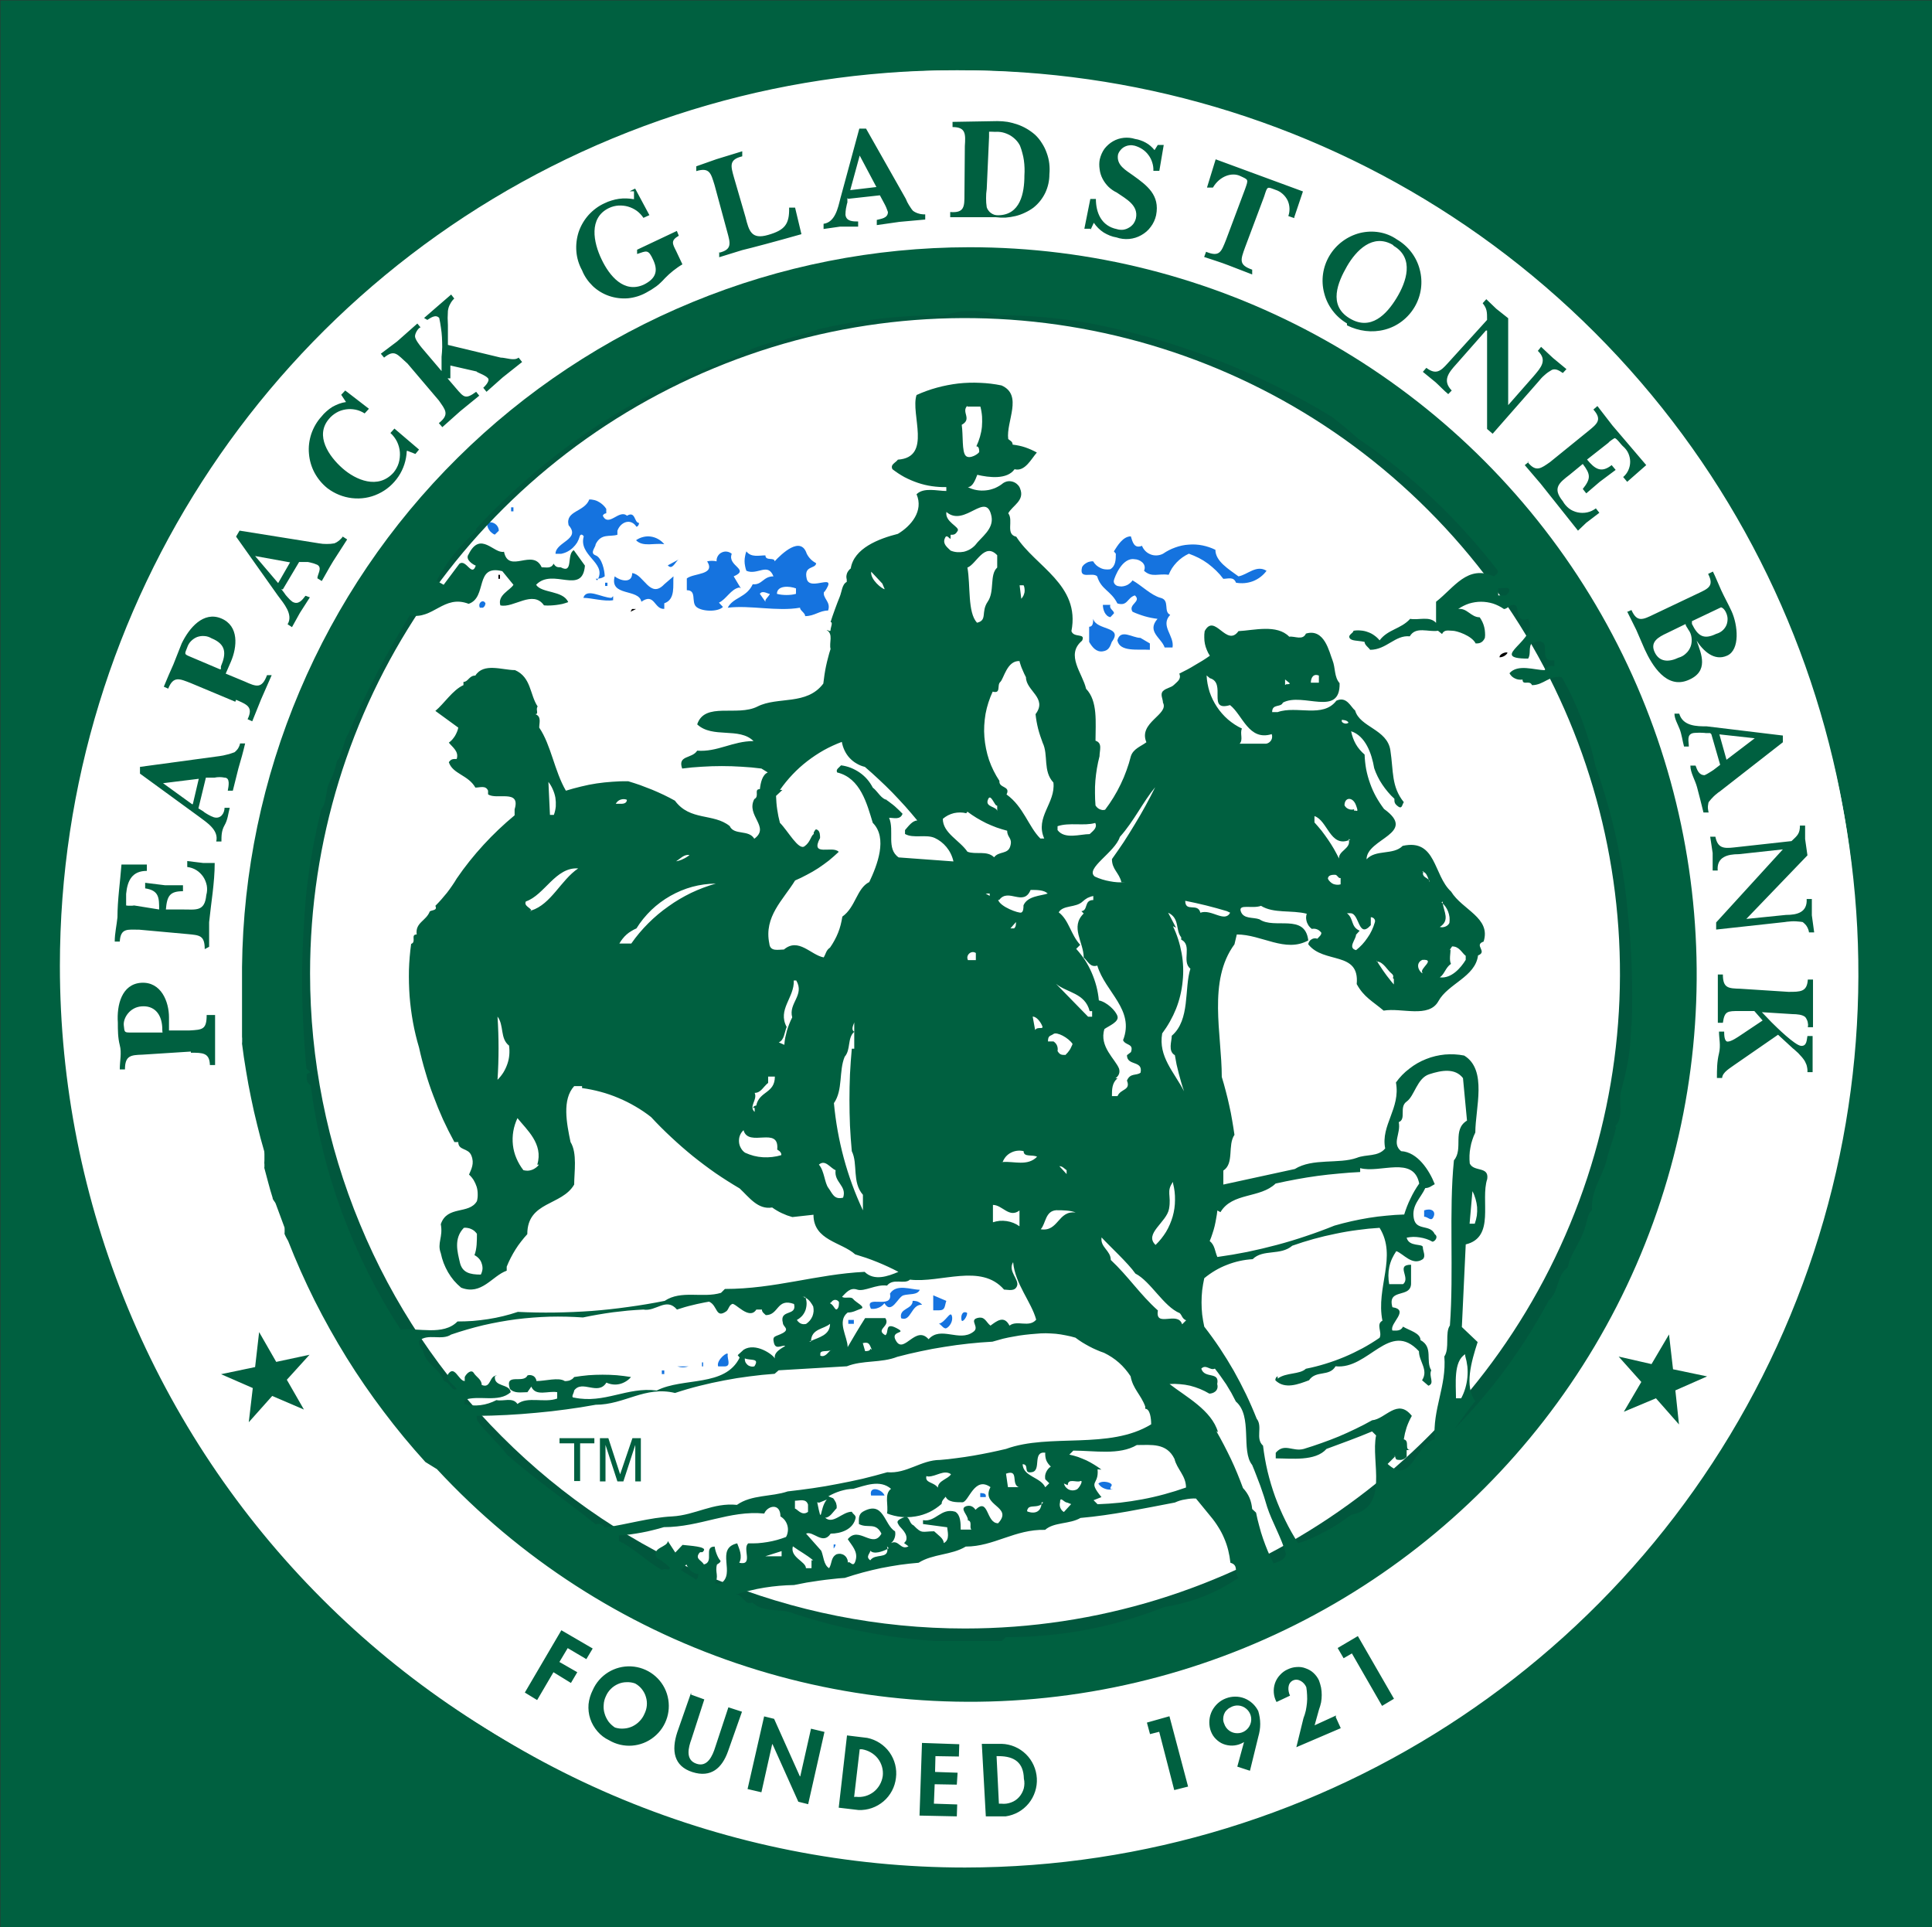
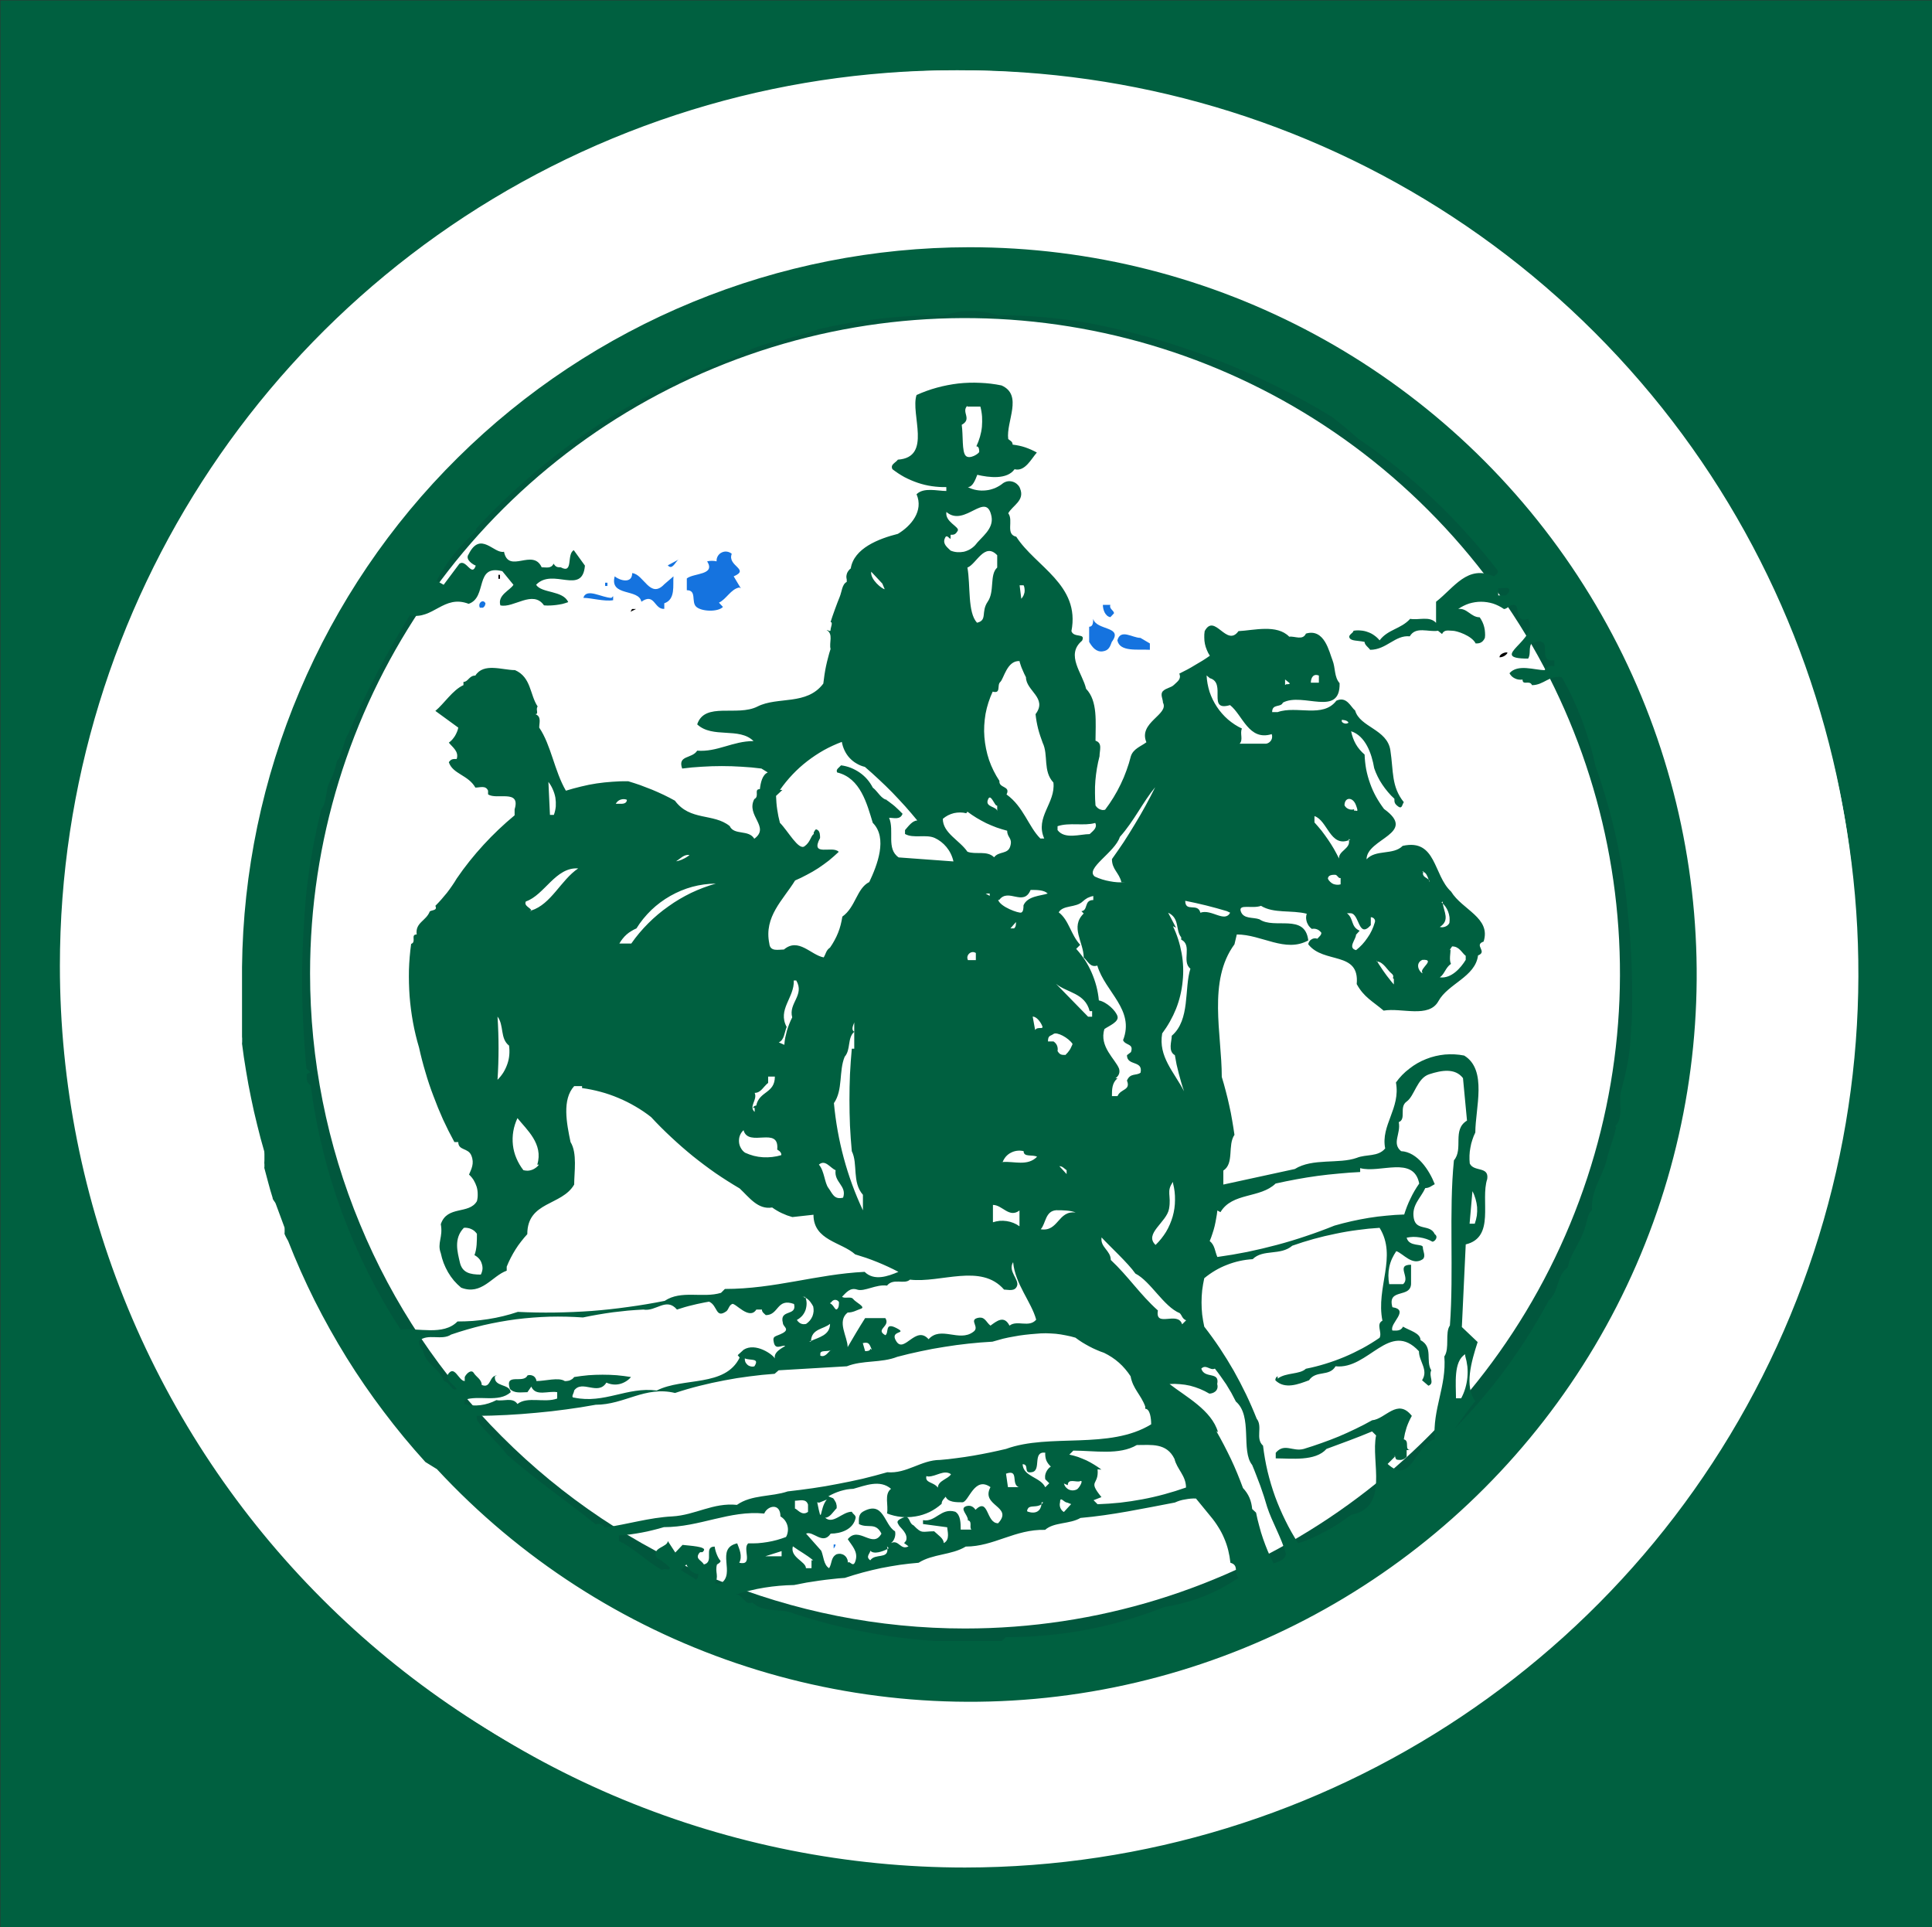
<svg xmlns="http://www.w3.org/2000/svg" version="1.2" viewBox="0 0 1492 1488" width="1492" height="1488">
  <rect x="0" y="0" width="1492" height="1488" fill="#333333" stroke="none" />
  <title>peapack-gladstone-bank-logo-svg</title>
  <style>
		.s0 { fill: #006040;stroke: #006040;stroke-width: 30.6 } 
		.s1 { fill: #ffffff;stroke: #ffffff;stroke-width: 6.1 } 
		.s2 { fill: none;stroke: #ffffff;stroke-width: 6.1 } 
		.s3 { fill: #1573df } 
		.s4 { fill: #000000 } 
		.s5 { fill: none } 
		.s6 { fill: #006040 } 
		.s7 { fill: none;stroke: #ffffff;stroke-width: 6.4 } 
		.s8 { fill: none;stroke: #01573d;stroke-width: 49.3 } 
	</style>
  <g id="Layer_2">
    <g id="Layer_1-2">
      <path id="Layer" class="s0" d="m15.6 15.6h1461.1v1457.1h-1461.1z" />
      <path id="Layer" class="s1" d="m474.2 1381.7c-83.5-34.6-159.4-85.3-223.3-149.3-63.9-63.9-114.6-139.8-149.2-223.3-34.6-83.5-52.4-173-52.4-263.4 0-278.4 167.7-529.4 424.9-636 257.2-106.5 553.2-47.6 750 149.2 196.9 196.9 255.7 493 149.2 750.2-106.5 257.2-357.5 425-635.8 425-90.4 0-179.9-17.9-263.4-52.4z" />
      <path id="Layer" class="s2" d="m479.4 1381.7c-83.6-34.5-159.4-85.2-223.4-149.2-63.9-63.9-114.6-139.8-149.1-223.3-34.6-83.6-52.4-173.1-52.4-263.5 0-278.4 167.7-529.4 424.9-636 257.2-106.5 553.2-47.6 750 149.2 196.9 196.9 255.8 493 149.2 750.2-106.5 257.2-357.5 425-635.8 425-90.4 0-179.9-17.8-263.4-52.4z" />
-       <path id="Layer" fill-rule="evenodd" class="s3" d="m460 446.9q0.9 0 1.8-0.1 0 0 0.1 0-0.3 0.6-0.7 1.3zm1.9-0.1c6.1-12.5-15.3-17.9-11.1-32.7-1.2-1.8-2.6-1.7-3.1 0q-0.7 2.5-2 4.8-1.4 2.2-3.3 4-1.9 1.8-4.2 3-2.3 1.2-4.9 1.7h-4.3c0-9.2 19.9-11.1 10.1-22.1-2.7-11.3 12.3-10.1 16-19.9q1.9 0 3.9 0.5 1.9 0.5 3.6 1.5 1.7 1 3.1 2.3 1.5 1.4 2.5 3v3.4q-0.4 0-0.8 0.2-0.4 0.1-0.8 0.3-0.4 0.3-0.6 0.6-0.3 0.4-0.5 0.8c4.6 9.2 12.6-5.3 18.7 0 6.7-4 5.5 5.5 9.2 5.5q0.1 0.5 0 0.9-0.1 0.5-0.4 0.9-0.2 0.5-0.6 0.8-0.4 0.3-0.9 0.4c-4.3-6.7-12.2-3.9-14.7 3.1v3.1c-6.1 1.8-12.5-1.3-16.8 7.3 0 2.5-4.9 6.8 0 8.6 4.9 1.8 7 12 7 16.2q-0.8 0.5-1.6 0.9-0.9 0.4-1.8 0.6-0.8 0.2-1.7 0.3zm-67.2-55.1h1.8v3.1h-1.8zm-9.5 18.1l-3.1 3q-1.3-0.5-2.4-1.5-1.2-0.9-2-2.2-0.8-1.2-1.2-2.6-0.5-1.4-0.5-2.9c4.9-1.5 9.2 1.9 9.2 6.2zm106 7.3c1.7-1.2 3.5-2 5.5-2.5 2-0.5 4-0.6 6-0.3 2 0.3 4 1 5.7 2 1.8 1 3.3 2.3 4.6 3.9-7.4-1.2-16.6 2.4-21.8-3.1zm486.9 23.6c-1.3 1.8-2.9 3.4-4.6 4.7-1.8 1.4-3.8 2.5-5.8 3.3-2.1 0.8-4.3 1.3-6.5 1.5-2.2 0.2-4.5 0.1-6.7-0.3-1.8-4.9-6.1-3-9.8-3q-2.5-3.4-5.5-6.3-3-2.9-6.3-5.4-3.4-2.5-7.1-4.4-3.8-1.9-7.7-3.3-2.6 1.2-5 2.9-2.4 1.7-4.4 3.8-2 2.1-3.6 4.5-1.5 2.4-2.6 5.1c-8-1.2-12.9 2.4-19-3.1 2.4-5.8-4-8.9-7.1-8.9-9.8-1.8-15.6 13.8-16.2 16.3-0.6 2.4 1.7 4 2.7 4.3q1.6 0.4 3.3 0.4 1.7-0.1 3.3-0.7 1.5-0.5 2.8-1.6 1.4-1 2.3-2.4c6.7 3.7 14.4 11.6 21.7 13.5 7.4 1.8 1.9 10.7 7.4 13.1-8 8.6 3.4 16 1.8 25.2h-6.1c-2.5-7.4-14.1-12.3-5.5-22.1q-2.5-0.3-5-0.8-2.5-0.5-4.9-1.2-2.4-0.7-4.8-1.6-2.3-0.8-4.6-1.9c-3.7-5.8 7.3-7.7 1.8-12.6-6.1 1.9-5.5 8.6-13.5 6.2-4.9-9.9-12.5-10.5-15.6-20.9-3.7-3.7-14.4 3.1-11.6-7.3q0.7-1.1 1.6-1.9 1-0.8 2.1-1.4 1.1-0.6 2.3-0.8 1.3-0.3 2.5-0.2 1 1.7 2.4 3 1.5 1.3 3.2 2.1 1.8 0.9 3.8 1.1 1.9 0.2 3.8-0.1c4.3-2.5 4.3-7.7 4.3-12l-1.5-1.8c2.7-4.3 7-11.6 13.1-11.6 1.3 4.2 2.5 9.8 8.6 7.3 0.6 1.5 1.5 2.9 2.7 4.1 1.1 1.1 2.5 2 4.1 2.6 1.5 0.6 3.1 0.8 4.8 0.7 1.6-0.1 3.2-0.5 4.7-1.3 2.9-2 6-3.6 9.4-4.8 3.3-1.2 6.8-2 10.4-2.2 3.5-0.3 7.1-0.1 10.6 0.6 3.4 0.7 6.8 1.8 10 3.4 0 8.9 10.4 15 17.8 20.5 7-1.2 13.8-9.2 21.7-4.3zm-341.6 15.7c-1.9 5.5 5.5 7.9 3 15-6.7 0-10.4 4.3-17.7 4.3 0-2.5-4-4.3-4-6.5-17.8 3.1-38.3-2.1-55.8 0 4.3-8.2 14.4-7.6 19.3-18.1 7.4 0.7 8-6.1 16-6.1-4.3-11-12.3-0.6-20.9-4.3q-0.7-1.8-1-3.7-0.4-1.9-0.4-3.8 0-1.9 0.4-3.8 0.3-1.9 1-3.7c3.7 4.9 9.8 3.1 14.7 3.1 0 4.6 7.1 1.2 7.1 4.6 5.5-5.9 20.2-20 24.8-5.9q0.6 1.2 1.4 2.3 0.8 1.1 1.7 2 0.9 0.9 2 1.7 1.1 0.8 2.2 1.4c-0.6 4.6-9.8 1.5-7.3 12 2.4 10.4 25.1-6.2 13.5 10.4zm-45.4 7c0.9-1.8 4.3-4.9 3.1-4.9-1.2 0-5.5-3-7.4 0l4.3 6.1zm23.6-9.1c-4.9-1.9-14.7-2.5-14.7 4.2q1.8 0.5 3.7 0.7 1.8 0.2 3.7 0.2 1.8 0 3.7-0.2 1.8-0.2 3.6-0.7zm-162.1-43.2v-3z" />
      <path id="Layer" fill-rule="evenodd" class="s3" d="m570.9 453.6c-6.5 1.2-10.1 9.2-15.7 11.7l3.1 3.3c-3.7 4-16.2 3.7-20.5 0-4.3-3.7 0.6-12.9-7.4-12.9v-9.1c5.5-4.3 22.4-2.5 15.7-13.2q0.9-0.2 1.8-0.3 0.9-0.1 1.8-0.1 1 0 1.9 0.1 0.9 0.1 1.8 0.3c-0.1-1.4 0.2-2.8 0.9-4 0.7-1.2 1.7-2.2 3-2.8 1.2-0.6 2.6-0.9 4-0.7 1.4 0.2 2.7 0.7 3.8 1.7-3.7 9.5 14.4 11.9 1.5 17.4l5.5 9.2zm-46.6-21.7l-0.4 0.2q0.2-0.2 0.4-0.2zm-0.4 0.2c-2.3 1.6-4.7 8.4-8.2 4.4zm-10.9 19l7.1-6.1c-0.6 6.7 1.8 17.8-7.1 20.8v4.3c-7.9 0.6-7.3-12.8-17.7-5.5-1.9-10.4-24.8-3.7-20.6-19.6 3.7 3.1 13.5 6.1 13.5-2.5 8.9 0.7 13.8 20.3 24.8 8.6z" />
      <path id="Layer" class="s4" d="m384.9 443.8h1.2v3.1h-1.2z" />
      <path id="Layer" class="s3" d="m467.3 452.4v-2.5h1.8v2.5zm6.2 7.9v3.1c-6.8 1.2-16.9-1.8-23-1.8 2.4-8 14.4 0 21.7 0zm-98.6 5.5q0 0.5-0.2 1-0.1 0.5-0.3 0.9-0.3 0.4-0.6 0.8-0.4 0.4-0.8 0.7h-2.4c-1.9-3.4 2.4-7.1 4.3-3.4zm482.6 1.2c-1.2 3.1 2.8 4.3 2.8 6.5l-2.8 3c-4-0.6-5.8-5.8-5.8-9.5z" />
      <path id="Layer" class="s4" d="m488.1 470.2h3.1l-4.3 2.1z" />
      <path id="Layer" class="s3" d="m858.6 495.6c-1.2 3.1-2.1 6.7-7 7.3-4.9 0.7-8-3-10.5-7.3v-11.7c3.1 0 3.1-3.6 3.1-6.1 2.5 9.2 23.6 5.5 14.4 17.8zm22.1-3.1l7.3 4.3v4.9c-9.2-0.6-23.3 1.9-25.1-7.3 2.5-9.2 11.6-1.9 17.8-1.9z" />
      <path id="Layer" class="s4" d="m1158 507.5c3.1 0 5.5-2.1 6.1-3.3 0.6-1.3-6.1 0-6.1 3.3z" />
      <path id="Layer" class="s5" d="m560.8 873.8l1.2-11.7" />
-       <path id="Layer" fill-rule="evenodd" class="s3" d="m1107.1 939.4c-1.8 4.3-4.3 0-7.3 0v-4.9c5.5-1.9 9.2 0.6 7.3 4.9zm-396.8 56.4c-1.8 4.3-8.3 3-12.6 4.3-4.3 1.2-9.2 15.3-14.7 6.1q-0.9 1.2-2.1 2.1-1.1 0.9-2.5 1.4-1.4 0.6-2.9 0.8-1.4 0.2-2.9 0c-5.8-11.7 17.2 1.2 14.7-11.7 4.9-7.9 16.3-3 23-3zm14.7 15.9h-4.3v-11.6l10.1 4.3c-1.5 4.3-0.6 7.3-5.8 7.3zm-20.2-7.3q1-0.1 2 0.1 1.1 0.1 2 0.5 1 0.4 1.8 1 0.9 0.6 1.5 1.4c-8.5-0.6-8.5 13.5-16.2 10.4-1.8-7.9 8.9-6.7 8.9-13.4zm30.3 11.6c1.2 4.3-2.1 8.6-4.3 9.5-2.1 0.9-4.3-3.4-5.8-3.4 5.2-1.2 8.9-10.4 10.1-6.1zm7.4 3.1c-0.6-3.1 0.6-7.4 4.3-5.5 0.6 2.4-3.7 8.5-4.3 5.5zm-87.4 0h4.3v3h-4.3zm-100.5 35.9c-1.8-4.9 8-12.3 7.4-9.2-0.6 3.1 3.1 9.2-2.5 9.2zm-22.9 0q-1.1 0.3-2.2 0.5-1 0.2-2.1 0.2-1.1 0-2.2-0.2-1.1-0.2-2.1-0.5zm11.3 0h-0.9v-3.1h0.9zm-30 5.9h-1.9v-2.8h1.9zm346.6 88.9q-1.6 0.4-3.3 0.3-1.6-0.1-3.1-0.7-1.5-0.5-2.8-1.5-1.3-1.1-2.2-2.4c3.1-3.1 12-0.6 10.1 1.8-1.8 2.5 0 2.5 0 2.5zm-176.5 4.9h-10.4c-1.8-8 8.6-4.9 10.4 0zm78.2 1.2h-4.3v-3.1c1.2 0 4.3 0 4.3 1.9z" />
      <path id="Layer" class="s5" d="m719.5 1155.8h-3.1" />
-       <path id="Layer" class="s3" d="m643.8 1192.5h1.5c0 1.3-1.5 3.1-1.5 3.1z" />
-       <path id="Layer" fill-rule="evenodd" class="s6" d="m432.1 1110.4h26.9v4h-11v29.1h-4.6v-29.1h-11.3zm58.5 33.4v-28.2l-9.2 28.2h-4.6l-9.2-28.2v28.2h-4.3v-33.4h6.5l9.1 27.9 9.5-27.9h6.5v33.4zm-343.2-331.9l-37.4 2.4c-8.9 0.3-13.5 0.6-13.5 11.4h-4c0-6.5 1.6-12.9 0-18.7-1.5-5.9-1.5-11.7-1.5-17.5-0.9-13.2 2.8-29.7 18.1-30.7 15.3-0.9 21.4 14.5 21.4 26.7v10.1h16c9.8-0.6 13.1-0.6 13.1-11.9h6.5v38.6h-4c-0.3-9.5-5.5-9.5-14.7-9.5zm-22.1-18.7c-0.6-11-6.7-16.9-15.9-16.2-9.2 0.6-14.4 9.1-13.8 14.7 0.6 5.5 0.3 5.5 5.8 5.5h24.2c-0.3 0-0.3-4-0.3-4zm32.8-60.4c0-10.7-4-10.7-13.2-11.6l-37.4-3.4c-8.8 0-14.4-1.5-15 9.2h-3.9c0-6.4 1.5-12.6 2.1-18.7 0-13.5 2.1-27.3 3.1-40.8h19.6v4.9c-11.1 0-15 7.1-16 17.8v8.9q0.8 0.1 1.6 0.2 0.7 0 1.5 0 0.8 0 1.5 0 0.8-0.1 1.6-0.2l19.3 3.1c0-8.9 0-14.7-10.8-16.3v-4.3l15.4 1.9h13.8v4.6c-10.2 0-12.3 3.6-13.2 14.1h12.9c10.4 0 17.1 1.8 18.3-11.1 0.7-2.4 0.8-4.9 0.4-7.3-0.5-2.5-1.4-4.8-2.8-6.9-1.4-2-3.2-3.8-5.3-5.1-2.1-1.3-4.5-2.1-7-2.4v-4.6l12.3 1.5h8.9c0 15.3-2.8 30.7-4.3 45.7v19zm-4.6-108.5l3.4 2.1q0.9 0.8 1.9 1.4 1 0.7 2 1.2 1.1 0.6 2.1 1.1 1.1 0.5 2.2 0.9c5.5 1.6 8.3-3.3 8.3-7.3h4c-1.2 4.6-1.5 9.2-4 13.5-2.4 4.2-2.4 8.2-2.4 12.5h-4c2.1-8.9-7.4-14.7-13.5-19.3l-45.4-33.1v-5.2l61.3-8.3q1.5-0.2 3-0.5 1.5-0.3 2.9-0.7 1.5-0.3 2.9-0.8 1.5-0.5 2.9-1 0.8-0.6 1.5-1.4 0.7-0.7 1.3-1.6 0.5-0.9 0.9-1.8 0.4-1 0.6-2h3.9c-1.5 6.5-3.3 12.9-5.2 19.3l-4.3 17.2h-3.9c0.6-3.4 2.1-10.1-2.5-10.1q-0.9-0.2-1.9-0.3-1-0.1-1.9-0.1-1 0-2 0.1-0.9 0.1-1.9 0.3h-6.7l-5.8 23.9zm-4.6-3.4l4.6-19.6-27.6 3.4 22.4 16.2zm32.8-79.1l-34.4-14.4c-8.5-3.3-13.4-5.8-17.4 4.3l-3.4-1.5c2.5-6.1 4.9-11.7 7.4-17.2l6.4-16.2c5.8-12 16.8-25.1 30.6-19.3 13.8 5.8 12.3 22 7.4 33.4l-4 9.2 14.7 6.1c8.9 4 13.2 5.8 17.2-4.9h3.6l-8.2 18.7-6.8 16.9-3.6-1.6c4.6-9.5-0.4-11.3-8.9-15zm-11.1-25.1v-2.2c4.3-10.1 4-17.1-7.3-21.7-1.7-1-3.5-1.6-5.4-1.7-1.9-0.2-3.8 0.1-5.6 0.7-1.8 0.7-3.4 1.8-4.8 3.2-1.3 1.3-2.3 3-2.9 4.8-2.2 5.5-2.5 5.2 2.7 7.4l22.4 9.5zm46.6-61.9l2.1 2.7q0.7 1 1.4 2 0.7 0.9 1.6 1.8 0.8 0.9 1.6 1.7 0.9 0.8 1.9 1.6c4.6 2.7 7.6-1.3 10.1-4.6l3.4 1.2-7.7 12-6.1 11-3.4-2.2c4.6-7.6-3.1-16.2-7.4-22l-32.4-45.7 2.7-4.6 61.3 9.8q1.5 0.2 3 0.4 1.5 0.1 3 0.1 1.5 0 3-0.1 1.5-0.2 3-0.4 0.9-0.4 1.8-0.9 0.9-0.6 1.7-1.2 0.8-0.7 1.6-1.5 0.7-0.7 1.3-1.6l3.4 2.2-10.8 16.8c-3 4.9-5.8 10.1-8.8 15.3l-3.4-2.1c0-3.1 4-8 0-10.4q-0.9-0.4-1.8-0.7-0.9-0.4-1.8-0.6-1-0.3-1.9-0.5-0.9-0.2-1.9-0.4h-6.7l-12.6 21.2zm6.8-20.6l-27-4.9 17.8 20.9zm90.1-85.8c-0.3 6.9-2.5 13.7-6.4 19.5-3.9 5.8-9.3 10.5-15.6 13.4-6.3 3-13.3 4.1-20.3 3.3-6.9-0.8-13.5-3.5-19-7.7-4.1-3.3-7.4-7.3-9.9-11.9-2.4-4.5-3.9-9.6-4.3-14.7-0.5-5.2 0.2-10.4 1.8-15.3 1.7-4.9 4.3-9.5 7.8-13.3q1.7-2.2 3.9-4.1 2.1-1.9 4.5-3.4 2.5-1.4 5.1-2.4 2.7-1 5.5-1.4l-3.7-5.6 3.1-3.3 18.3 14.1-3.3 3.6c-2.2-1.4-4.5-2.4-7-2.9-2.5-0.5-5.1-0.6-7.6-0.2-2.6 0.4-5 1.2-7.2 2.5-2.2 1.3-4.2 2.9-5.8 4.9-11 12.9 0 28.8 10.4 38 10.4 9.2 27.6 16.6 39.5 3.4 1.8-2.2 3.2-4.7 4-7.4 0.8-2.7 1.1-5.6 0.9-8.4-0.2-2.8-1-5.6-2.2-8.1-1.3-2.6-3-4.8-5.1-6.7l3.1-3.4 19 16.2-2.8 3.4-6.4-2.5zm31.5-56.3l6.5 7.6c6.1 7.1 7.3 8.9 15.6 2.8l2.4 3-14.7 12-13.8 12.3-2.7-3.1c8.6-6.8 4.9-10.4 0-17.5l-24.2-28.5c-8-7-9.8-11.3-18.1-4.6l-2.5-3 12.6-9.5 15.6-13.8 2.5 3c-1.5 0-4.3 4.3-4.3 6.8 0 2.4 3.4 6.7 5.2 8.9l15.3 18v-11q0.4-3.8 0.5-7.5 0-3.8-0.2-7.6-0.2-3.8-0.8-7.5-0.5-3.7-1.3-7.4c-2.8-3.1-6.7 0-9.2 1.5l-2.5-1.5 9.9-8.6 11-9.5 2.4 3.1q-1 0.9-1.8 2-0.8 1.1-1.4 2.3-0.7 1.2-1.1 2.5-0.4 1.3-0.6 2.7-0.1 1.3-0.1 2.7-0.1 1.4-0.1 2.8 0 1.4 0.1 2.7 0 1.4 0.1 2.8v15.3l40.8 9.8c4 0 10.4 2.8 13.8 0l2.7 3.4-15 11.9-12.5 11.1-2.5-3.1c0 0 5.5-4.9 3.7-7.3-1.9-2.5-8.9-4.6-8.9-5.3l-20.2-4.6v9.9zm140.6-144.4l4.3-2.1 11 20.5-4.6 2.1c-1.4-2.1-3.1-3.9-5.1-5.4-2.1-1.5-4.4-2.6-6.8-3.3-2.4-0.7-4.9-0.9-7.4-0.8-2.6 0.2-5 0.8-7.3 1.9-15.9 7.6-12 26.6-5.8 39.5 6.1 12.9 17.4 26.7 32.8 19.6 8.5-4.3 11.3-9.8 7.3-18.7-4-8.9-5.2-7.3-12.6-4.9v-3.3l30.7-14.5 1.5 3.7c-6.4 3.7-4.9 6.2-2.1 11.7l4.9 10.4q-1.9 1.1-3.6 2.3-1.8 1.3-3.5 2.6-1.7 1.4-3.3 2.8-1.6 1.5-3.1 3-1.5 1.7-3.2 3.3-1.6 1.6-3.5 3-1.8 1.3-3.7 2.5-2 1.2-4 2.3c-4.3 2.4-9.1 3.9-14.1 4.4-4.9 0.4-9.9-0.2-14.6-1.8-4.7-1.6-9-4.2-12.6-7.6-3.6-3.5-6.5-7.6-8.3-12.2-2.5-4.5-4-9.5-4.4-14.6-0.4-5.1 0.2-10.2 1.8-15.1 1.7-4.9 4.3-9.3 7.7-13.1 3.5-3.8 7.6-6.9 12.3-9q2.6-1.3 5.4-2.1 2.8-0.9 5.7-1.3 2.9-0.4 5.8-0.3 2.9 0.1 5.8 0.6v-6.1zm69.2 46.9v0.5q-0.1 0.1-0.3 0.1zm6.2-15.6l-9.8-36.2c-2.8-8.9-3.7-13.8-14.1-10.7v-3.7l15.6-5.5 19.9-6.1v3.9c-10.4 2.5-8.9 7.4-6.4 16.3l8.9 30.6c2.7 10.8 4.6 17.5 17.4 13.8 12.9-3.7 16.6-8.2 16.3-21.1h4.6l4.9 20.5c-19.3 5.5-38.9 10.7-45.7 12.3l-17.8 5.5v-3.5c10.1-2.4 8.6-7.3 6.2-16.1zm92.8-26.1v3.4q-0.4 1.1-0.6 2.3-0.3 1.2-0.5 2.4-0.2 1.2-0.3 2.4-0.1 1.2-0.1 2.4c0.6 5.2 5.8 5.2 9.8 5.2v4h-14.1l-12.6 1.8v-4c8.9-1.2 11.1-12.2 12.9-19.3l14.7-54.2h5.2l30.7 54.2q0.5 1.3 1.1 2.5 0.6 1.2 1.3 2.3 0.7 1.2 1.5 2.3 0.7 1.1 1.6 2.1 1 0.8 2.1 1.3 1.2 0.6 2.4 0.9 1.2 0.4 2.5 0.5 1.2 0.2 2.5 0.1v4l-19.9 1.8-17.5 2.5v-4c3.1-0.9 8.6-1.2 8.6-6.1q-0.3-1-0.7-1.9-0.3-0.9-0.7-1.8-0.4-0.8-0.8-1.7-0.4-0.9-0.9-1.7l-3.1-5.8-24.5 2.7zm22.4-8.5l-12.9-24.3-7.3 26.7zm57 23.3v-4c11 0.9 11-4.3 11-13.5l0.3-37.4c0.6-9.2 0.9-14.7-9.5-14.7v-4l34.6-0.6q4 0 7.9 0.6 3.9 0.7 7.6 2 3.8 1.3 7.2 3.3 3.4 2 6.4 4.6 3.1 2.9 5.3 6.5 2.3 3.5 3.7 7.5 1.5 4 2 8.2 0.5 4.2 0.1 8.4 0 3.7-0.8 7.3-0.8 3.6-2.4 7-1.6 3.3-3.9 6.2-2.3 2.9-5.2 5.2-3.1 2.3-6.6 3.9-3.5 1.7-7.2 2.6-3.8 0.9-7.6 1.2-3.9 0.2-7.7-0.3zm30-61.9l-1.8 40.1q-0.2 1.8-0.4 3.6-0.1 1.7-0.1 3.5 0 1.8 0.1 3.5 0.2 1.8 0.4 3.5 0.4 1.4 1.3 2.5 0.8 1.2 2 2 1.1 0.8 2.5 1.3 1.4 0.4 2.8 0.4c17.4 0 20.5-17.2 20.5-30.7q0.2-2.9 0.1-5.8-0.1-3-0.5-5.9-0.4-2.9-1.2-5.7-0.7-2.8-1.8-5.6-1.3-2.6-3.4-4.7-2.1-2.1-4.6-3.5-2.6-1.4-5.5-2.1-2.8-0.6-5.8-0.4c-0.9 0-4.6-0.3-4.6 0zm78.5 70.8h-4.9l4.6-23h4.3c0 10.7 4.3 20.9 16.2 23.3 1.5 0.5 3.1 0.6 4.7 0.5 1.5-0.2 3.1-0.7 4.4-1.5 1.4-0.7 2.6-1.8 3.6-3 0.9-1.3 1.6-2.7 2-4.3 2.2-10.1-7.6-15-14.7-19.9-2.3-1.1-4.5-2.6-6.4-4.4-1.8-1.8-3.4-3.9-4.6-6.2-1.2-2.3-2-4.8-2.3-7.4-0.4-2.6-0.4-5.2 0.1-7.7 0.7-2.9 1.9-5.7 3.6-8.1 1.8-2.3 4-4.3 6.6-5.8 2.6-1.5 5.4-2.4 8.4-2.7 2.9-0.3 5.9 0 8.7 0.9q2.2 0.3 4.3 1.1 2.1 0.7 4 1.8 2 1.1 3.6 2.5 1.7 1.5 3.1 3.2l2.5-4h4.6l-3.4 20h-4.6c0.1-2.2-0.2-4.4-0.9-6.5-0.6-2-1.6-4-2.9-5.7-1.3-1.8-2.9-3.3-4.7-4.5-1.8-1.2-3.8-2.1-5.9-2.7-1.3-0.3-2.6-0.5-4-0.3-1.3 0.1-2.6 0.5-3.8 1.1-1.2 0.6-2.3 1.5-3.1 2.5-0.9 1-1.6 2.2-2 3.5-1.5 8.3 6.2 12.2 11.7 16.2 10.7 7.7 20.8 15.1 17.7 30.7-0.7 3.2-2.1 6.3-4.1 8.9-1.9 2.7-4.5 4.9-7.4 6.5-2.8 1.6-6 2.6-9.3 2.9-3.3 0.3-6.7-0.1-9.8-1.2q-2.6-0.4-5.1-1.4-2.5-1-4.8-2.4-2.3-1.5-4.2-3.4-1.9-1.9-3.4-4.1l-2.7 5.8zm157.2-8.2l-4.6-1.6c0.7-1.9 1-4 0.9-6.1-0.1-2.1-0.6-4.2-1.5-6.1-1-1.9-2.2-3.5-3.8-4.9-1.6-1.4-3.4-2.5-5.4-3.1-6.8-2.5-6.2-3.1-8.9 5.2l-14.7 39.2c-3.4 9.5-5.2 13.5 5.5 17.2v3.7l-18.4-7.1c-6.1-2.4-12.6-4.3-18.7-6.4l1.5-4c10.5 4.3 11.7 0 15.4-9.2l14.7-39.2c2.7-7.7 2.7-7.1-3.7-10.1-6.4-3.1-15.9 0-21.1 8.9h-4.6l6.7-21.8 67.4 24.8-6.7 19.9zm40.7 81.3c-8.7-5.1-15.1-13.5-17.6-23.4-2.6-9.8-1.1-20.2 4.1-28.9 5.2-8.7 13.7-15 23.5-17.5 9.9-2.4 20.3-0.8 28.6 5 8.7 5.1 15.1 13.4 17.6 23.2 2.6 9.7 1.2 20.1-3.9 28.8-5.1 8.7-13.4 15.1-23.1 17.6-9.8 2.6-20.1 1.2-29.2-3.3zm35.3-60.7c-15.4-8.9-28.2 4.3-35.3 16.6-7 12.2-14.7 30 1.9 40.1 16.5 10.1 28.8-3.1 36.4-15.6 7.7-12.6 13.8-30.7-2.1-40.2zm72 66.2l-23 26.1c-5.5 6.1-11 12.5-3.4 20.2l-2.7 2.8c-3.4-2.8-6.5-6.2-9.8-9.2l-9.8-8 2.7-3.1c7.4 5.6 11.1 2.5 16.3-3.3l30.6-33.7c0-6.2 0-8.6-3.4-12.9l2.8-3.1 7.7 7.4 9.2 7.3v67.1l19.6-22.3c5.5-6.5 11-12.3 3.3-19.6l2.5-3.1 9.2 8.6 10.4 8.6-2.8 3c-2.7-1.8-5.5-3.7-8.5-2.4q-1.5 0.9-3 1.9-1.4 1-2.7 2.2-1.3 1.1-2.5 2.4-1.2 1.3-2.3 2.7l-35.2 40.1-4.3-3.7v-76zm33.1 101.5l-0.6 0.4q-0.1-0.2-0.3-0.4zm16.5 0l29.1-23.6c7.1-5.8 11.4-8.9 4.3-16.9l3.1-2.7 11.6 15 26.1 30.6-14.7 12.9-3.1-3.7c1.7-1.4 3.1-3.3 4-5.3 0.9-2 1.4-4.2 1.4-6.5 0-2.2-0.5-4.4-1.4-6.5-0.9-2-2.3-3.8-4-5.3-1.7-1.4-5.2-6.7-6.7-6.4q-0.7 0.4-1.3 0.8-0.7 0.4-1.3 0.9-0.6 0.4-1.2 0.9-0.6 0.5-1.1 1.1l-16.3 12.8c5.9 7.1 10.8 10.8 19 4.3l3.1 3.7-12.3 9.2-10.4 8.9-2.7-3.4c6.4-8 6.1-11.3 0-19.3l-10.1 8.3c-8.3 6.4-13.5 10.4-5.3 20.5 1.2 2.2 2.9 4.1 4.8 5.6 2 1.5 4.3 2.5 6.7 3 2.4 0.5 4.9 0.5 7.3 0 2.4-0.5 4.7-1.6 6.7-3.1l2.7 3.4-10.1 7.7-6.4 6.1-28.8-36.2-12.3-14.4 2.5-2c6.3 7.7 10.2 4.4 17.1-0.4zm59.5 115.5l0.1 0.2-0.4 0.1zm0.1 0.2l3.2-1.4c4.3 9.8 8.9 7.4 17.2 3.4l33.7-16c8.3-3.9 13.2-5.8 8.3-15.3l3.7-1.8c2.4 4.9 3.9 8.9 6.4 14.4 2.5 5.5 5.5 10.7 8 16.2 4.9 10.7 6.7 29.8-3.4 34.3-10.1 4.6-18.7-3.9-23.6-11.6 3.7 10.4 9.8 23.9-6.7 30.6-16.6 6.8-27.6-11.3-33.4-23.9l-6.5-15zm30.6 16.4c-6.7 3.1-13.2 6.8-9.5 14.7 3.7 8 11.3 7.7 18.4 4.3 2.2-0.6 4.2-1.7 5.8-3.3 1.7-1.5 2.9-3.4 3.7-5.6 0.7-2.1 0.9-4.4 0.6-6.6-0.3-2.3-1.1-4.4-2.5-6.2-0.6-1.3-2.1-2.8-2.1-4.3zm41.1-19.9q0.3 0 0.7 0h0.2zm0.7 0l-22.5 10.7v2.1c4.6 9.5 9.2 12.3 18.7 7.7 1.8-0.5 3.4-1.3 4.8-2.5 1.4-1.2 2.5-2.7 3.2-4.4 0.7-1.8 0.9-3.6 0.8-5.4-0.2-1.9-0.8-3.6-1.7-5.2-0.8-1.3-1.8-2.6-3.3-3zm-8.4 97.1h-3.4q-1.2-0.2-2.4-0.2-1.2-0.1-2.5-0.1-1.2 0-2.4 0.1-1.2 0-2.5 0.2c-5.2 1.2-3.3 6.4-3.3 10.4h-3.7c-1.2-4.3-1.8-9.5-3.4-13.5-1.5-3.9-4-7.9-4-11.9h3.7c2.8 9.8 13.8 9.8 21.2 9.8l58.8 7.1v5.2l-48.7 38q-1.3 0.8-2.4 1.8-1.2 0.9-2.3 2-1 1-2 2.1-1 1.1-1.9 2.3-0.3 1-0.4 2-0.2 1-0.2 2 0 1 0.2 2 0.1 1 0.4 2h-4c-1.5-6.4-3.4-13.5-4.9-19.3-1.5-5.8-5.2-11.3-5.2-16.9h4c1.2 3.1 2.4 7.4 7 7.4q0.9-0.4 1.8-0.9 0.8-0.5 1.7-1 0.8-0.5 1.6-1 0.9-0.5 1.7-1.1l5.2-4-6.8-23.6zm12.6 20.6l21.8-16.6-27.3-3zm43.5 69.2l-34 3.7c-8.6 0-17.2 2.1-16.3 12.6h-3.9v-13.5l-1.9-12.6h4c1.8 8.9 6.4 9.2 14.4 8.3l44.4-4.9c4.6-4.3 6.5-5.8 6.5-12h4v10.4l1.8 12.6-47.2 49.1 30.6-3.1c8.6 0 16.6-1.9 16-12.3h4v12.6l1.8 13.2h-4q-0.1-1.2-0.6-2.4-0.4-1.1-1-2.1-0.6-1.1-1.5-1.9-0.8-0.9-1.8-1.6-1.7-0.3-3.4-0.4-1.7-0.2-3.5-0.2-1.7 0-3.4 0.2-1.8 0.1-3.5 0.4l-53 5.8v-5.5zm-33.4 124.8c-9.5 0-11.6 0-12.9 9.1h-3.9v-37.3h3.9c0 10.7 4.3 10.7 13.5 11l37.1 2.4c9.5 0 14.4 0 15-9.5h4v36.8h-4q0.2-1 0.2-2-0.1-1-0.3-2-0.2-1-0.7-1.9-0.4-0.9-1-1.7c-1.9-2.2-7.1-2.5-9.8-2.5l-23.9-1.5 7.6 7.9c3.7 3.7 18.1 17.8 22.7 18.1 4.6 0.3 4.3-4.9 4.9-7.6h4v27.9h-4q0.1-1.5-0.1-2.8-0.2-1.4-0.6-2.8-0.5-1.3-1.1-2.5-0.7-1.3-1.6-2.4-0.8-1.1-1.8-2.1-0.9-1.1-1.9-2.1-1-1-2.1-1.9-1-1-2.1-1.8l-11.4-10.5-33.7 23.3c-3.3 2.5-9.2 5.6-9.5 10.1h-4c0-6.4 0-12.5 1.6-19 1.5-6.4 0-11.3 0-16.8h4c0 2.1 0 7.7 2.7 7.7 2.8 0 7.7-3.4 10.1-5l16.9-11.3-6.4-7.3zm-1121.9 284.7l13.2 23-24.5-10.5-18.1 20.3 3.1-26.4-24.5-10.7 26.3-5.5 3.1-27 13.2 23 25.7-5.5zm216.9 207.2l-6.4 10.7 13.8 7.9-4.9 8.3-13.5-8.3-12.6 21.5-9.5-5.8 28.2-48.1 24.2 14.1-4.9 8.2zm23 64.3c-2.5-2.9-4.4-6.2-5.6-9.8-1.2-3.6-1.6-7.4-1.3-11.2 0.4-3.8 1.5-7.4 3.2-10.8 5.1-11.7 16.9-19 29.6-18.4 12.7 0.6 23.8 9 27.7 21.1 3.9 12.2 0 25.4-10 33.4-9.9 8-23.7 9-34.7 2.5-3.4-1.6-6.4-3.9-8.9-6.8zm22.5-38c-2.3 0-4.6 0.5-6.6 1.4-2.1 0.9-4 2.2-5.6 3.8-1.6 1.6-2.9 3.5-3.8 5.6-1 2.1-1.6 4.4-1.7 6.6-0.2 2.3 0 4.6 0.7 6.8 0.6 2.2 1.7 4.3 3 6.2 1.4 1.8 3.1 3.4 5 4.6 2.2 0.7 4.5 1 6.8 0.8 2.2-0.1 4.5-0.7 6.5-1.6 2.1-1 4-2.3 5.6-4 1.6-1.6 2.9-3.5 3.8-5.6 1-2 1.7-4.2 1.9-6.5 0.2-2.2 0-4.5-0.7-6.7-0.6-2.2-1.7-4.2-3.1-6-1.4-1.8-3.2-3.3-5.2-4.4-2.1-0.8-4.4-1.1-6.6-1zm49.8 9.6l10.2 3.7-9.9 30.6c-2.4 6.5-4.9 16 3.7 19 8.6 3.1 12.6-6.1 14.7-12.9l10.1-30.6 10.5 3.4-10.8 30.6c-4.6 12.9-13.1 20.6-27.5 16-14.4-4.6-16.3-16.6-11.7-30.7l10.7-30.6zm56.4 16.8l7.7 1.9 19.9 44.4h0.3l8.3-36.8 10.4 2.5-12.6 55.8-7.6-1.9-19.9-44.4h-0.3l-8.3 37.1-10.7-2.5zm64 14.7l15.6 1.9c6.9 1.4 13.1 5.4 17.2 11.1 4.1 5.8 5.9 12.8 5 19.8-0.8 7-4.2 13.5-9.6 18.1-5.4 4.6-12.3 7-19.3 6.7l-15.3-1.8zm5.5 47.5l1.5-0.1c4.9 0.6 9.7-0.8 13.6-3.8 3.8-3 6.3-7.4 7-12.2 0.6-4.8-0.8-9.7-3.8-13.6-3-3.8-7.4-6.3-12.2-7.1h-1.8zm62.8-31.5l-0.3 12.2 17.4 0.6-0.6 9.2-17.1-0.3-0.6 15 18 0.6-0.3 9.2-28.8-0.6 1.9-56.1 28.8 1-0.3 9.5zm35.8-9.5h15.3c7.1 0.2 13.8 3.1 18.8 8 5 4.9 8 11.6 8.4 18.6 0.4 7-1.9 14-6.3 19.4-4.5 5.5-10.8 9-17.8 10h-15.3c0-0.3-3.1-56-3.1-56zm13.2 46.2h1.8c2.6 0.3 5.1 0 7.5-0.9 2.4-0.8 4.6-2.3 6.3-4.2 1.7-1.9 2.9-4.2 3.6-6.6 0.6-2.5 0.7-5.1 0.1-7.6-0.3-12.2-7-17.4-19.6-17.4h-1.5zm116.7-53.7l-2.4-8.9 17.4-4.9 14.4 54.3-10.7 2.7-11.6-45zm76.9 28.2l-9.5-3.1 5.2-19q-0.5 0.3-1 0.6-0.5 0.2-1 0.5-0.5 0.2-1 0.4-0.5 0.2-1 0.4c-2.2 0.7-4.6 1-6.9 0.8-2.3-0.2-4.6-0.8-6.7-1.9-2-1.1-3.8-2.6-5.3-4.4-1.5-1.8-2.5-3.9-3.2-6.2-1.3-4.8-0.8-9.9 1.4-14.3 2.3-4.4 6.1-7.9 10.7-9.6 4.7-1.8 9.8-1.8 14.4 0 4.7 1.9 8.4 5.4 10.6 9.8q0.7 2.4 1.1 4.9 0.4 2.5 0.4 5.1 0 2.5-0.4 5-0.4 2.5-1.1 4.9l-6.4 26.1zm-17.9-46.5c-0.9 0.9-1.5 2-1.9 3.1-0.4 1.2-0.6 2.4-0.6 3.6 0 1.3 0.3 2.5 0.8 3.6 1.4 4.3 5.4 7.3 10 7.3 4.5 0.1 8.6-2.7 10.2-7 1.6-4.3 0.3-9.1-3.3-12-3.5-2.9-8.5-3.2-12.3-0.8-1.1 0.5-2.1 1.3-2.9 2.2zm84.4 5.1l3.9 8.6-34.3 14.7 5.5-22.4q1.1-2.8 1.8-5.8 0.6-3 0.9-6 0.3-3 0.1-6-0.1-3.1-0.6-6.1c-1.5-3.7-6.1-7.3-10.4-5.2-4.3 2.2-4 7.7-2.2 11.7l-10.4 4.9c-1.2-2.2-1.9-4.6-2.1-7.1-0.2-2.5 0.1-5 0.9-7.4 0.8-2.3 2.1-4.5 3.8-6.3 1.7-1.9 3.7-3.4 6-4.4 2.1-1 4.5-1.7 6.9-1.8 2.4-0.2 4.8 0.1 7 1 2.3 0.8 4.4 2 6.1 3.6 1.8 1.7 3.2 3.6 4.2 5.8q1 2.7 1.6 5.5 0.5 2.8 0.5 5.7 0 2.9-0.5 5.7-0.6 2.8-1.6 5.5l-3.4 12.2 16.6-7.6zm6.1-45.4l-4.6-7.9 15.6-9.2 27.9 48.4-9.2 5.5-23.3-40.5zm237.8-227.1l13.5-22.9 3.1 26.9 26.3 5.5-24.5 10.8 2.8 26.3-17.8-20.2-24.8 10.4 13.5-23-17.5-19.6z" />
+       <path id="Layer" class="s3" d="m643.8 1192.5h1.5c0 1.3-1.5 3.1-1.5 3.1" />
      <path id="Layer" class="s7" d="m482.2 1386.4c-83.4-34.5-159.1-85.1-223-148.9-63.8-63.8-114.4-139.6-149-223-34.5-83.4-52.3-172.7-52.3-263 0-277.9 167.4-528.4 424-634.8 256.7-106.4 552.2-47.6 748.7 148.8 196.5 196.5 255.4 492 149.1 748.8-106.2 256.7-356.6 424.2-634.5 424.4-90.2 0-179.6-17.8-263-52.3z" />
      <path id="Layer" class="s8" d="m542.2 1241.7c-64.3-26.7-122.8-65.8-172-115.1-49.3-49.2-88.4-107.7-115-172.1-26.7-64.3-40.4-133.3-40.4-203 0-214.6 129.2-408 327.4-490.1 198.3-82.2 426.4-36.8 578.1 115 151.7 151.7 197.1 379.9 115 578.1-82.1 198.3-275.5 327.5-490.1 327.5-69.6 0-138.6-13.7-203-40.3z" />
      <path id="Layer" fill-rule="evenodd" class="s6" d="m1218.3 444.5c103.9 158.4 120.9 358.5 45.3 532.2-75.7 173.7-233.8 297.5-420.5 329.3-186.7 31.7-376.9-32.8-505.7-171.7l-8.9-5.5q-17-18.7-32.2-38.9-15.3-20.2-28.6-41.6-13.3-21.5-24.7-44.1-11.3-22.6-20.5-46.1-0.4-0.7-0.8-1.4-0.4-0.6-0.7-1.3-0.3-0.7-0.7-1.4-0.3-0.7-0.6-1.4 0.1-0.6 0.1-1.3 0-0.6 0-1.2 0-0.6 0-1.2 0-0.6-0.1-1.2c-2.1-5.9-6.1-16.3-6.7-18.1-0.6-1.9-2.5-3.1-2.5-4.9-2.4-7.4-4.3-15.4-6.4-23q0-0.5 0.1-0.9 0-0.5 0-1 0-0.4 0-0.9-0.1-0.4-0.1-0.9 0-1.1 0.1-2.2 0-1.1 0-2.2 0-1.1 0-2.3-0.1-1.1-0.1-2.2-3-10.2-5.5-20.6-2.6-10.3-4.7-20.7-2.2-10.5-3.9-21-1.8-10.5-3.1-21 0.1-0.7 0.1-1.3 0-0.7 0-1.3 0-0.7 0-1.4 0-0.6-0.1-1.3v-53.9c0.8-73.2 15.9-145.6 44.5-213 28.6-67.5 70-128.7 122.1-180.2 52-51.5 113.6-92.3 181.4-120.2 67.7-27.9 140.2-42.2 213.4-42.3 189.4-0.2 366.1 95.2 470 253.6zm34.1 395.9q1.7-5.9 3-12 1.4-6 2.3-12.1 0.9-6.1 1.4-12.3 0.5-6.2 0.6-12.3h0.3q0.5-11 0.5-22 0-11-0.4-21.9-0.3-11-1.1-21.9-0.8-11-2-21.9-1.3-14.4-3.5-28.7-2.3-14.2-5.4-28.3-3.1-14.1-7.1-28-4-13.9-8.9-27.5-1.9-9-4.5-17.8-2.6-8.9-5.8-17.5-3.3-8.6-7.2-17-3.9-8.3-8.5-16.3c-9.5-1.9-13.8 6.1-23 6.1-1.8-4.3-7.3 0.6-7.3-4.3q-1.5 0.2-3 0-1.5-0.2-2.9-0.9-1.3-0.6-2.4-1.6-1.1-1.1-1.8-2.4c6.4-7.4 19.3-2.4 27.2-2.4q0.6-1 1.4-1.7 0.8-0.7 1.8-1.2 1-0.4 2.1-0.4 1-0.1 2.1 0.2v-4.6c-11.1 2.1-4.9-11-8.6-13.5-3.7-2.4-4.9 0-8.6 0-3 3.7-0.6 8.6-3 12.3-32.8 0 9.8-14.7 0-30.7-10.2 3.7-6.5-9.5-10.2-10.7-3.6-1.2-5.5 3.1-8.5 3.1-2.6-1.8-5.4-3.2-8.4-4.2-3-0.9-6.1-1.4-9.3-1.4-3.1 0-6.2 0.5-9.2 1.4-3 1-5.8 2.4-8.4 4.2 6.8-1 9.8 6.4 16.6 6.4q1.2 1.7 2.1 3.6 0.9 1.9 1.4 4 0.5 2 0.6 4.1 0.2 2.1-0.1 4.2c-1.9 4.3-5 4.3-7.1 4.3-3.1-6.1-14.7-9.8-17.8-9.8-3 0-6.4-1.2-8.2 2.5l-3.1-2.5c-7.4 1.2-17.2-3.7-21.8 4.3-11.3-1.2-18 10.4-30.6 10.4-1.2-1.8-4.3-3.7-4.3-6.1-5.5-1.2-10.4-0.6-11.6-3.1-1.3-2.4 3-3.7 3-5.5q2.8-0.5 5.6-0.2 2.9 0.2 5.5 1.2 2.7 0.9 5 2.6 2.3 1.6 4.1 3.8c6.5-8.6 16.3-8.6 23.6-16.6 6.5 1.2 15.1-2.4 20 3.1v-16.3c14.1-11 24.2-28.8 44.7-19.6 1.2-1.2 3.1-1.8 3.1-4.3q-11.4-14.8-23.9-28.6-12.4-13.9-26-26.7-13.5-12.8-28.1-24.5-14.5-11.7-29.9-22.2c-5.5-4.9-14.4-12.3-19.9-16.6q-21.6-13.2-44.3-24.4-22.7-11.2-46.4-20.4-23.6-9.1-47.9-16.1-24.4-6.9-49.3-11.7-8.7-1.6-17.5-2.7-8.9-1.2-17.7-1.9-8.9-0.8-17.8-1.2-8.8-0.4-17.7-0.3-5-1.6-10.2-2.5-5.1-0.8-10.4-0.8-5.2 0-10.4 0.8-5.1 0.9-10.1 2.5-12.2-0.1-24.5 0.5-12.2 0.7-24.4 2-12.1 1.4-24.2 3.4-12.1 2.1-24 4.8c-9.2 3.7-18.7 5.5-27.9 8.6q-5 0.8-9.8 2.1-4.9 1.3-9.6 3-4.8 1.7-9.4 3.8-4.5 2.1-8.9 4.5c-18.9 6.8-37.4 14.8-55.4 23.8-17.9 9-35.3 19.1-52.1 30.2-16.7 11.1-32.8 23.3-48 36.3-15.3 13.1-29.8 27-43.4 41.8v1.9q-4.7 4-8.9 8.5-4.3 4.4-8.2 9.2-3.8 4.8-7.2 10-3.4 5.1-6.3 10.6l5.5 3.1 12.2-16.3c5.3-3.7 9.5 10.7 12.6 1.5-1.8-0.6-8.6-4.6-5.5-8.8 9.2-18.4 19.6 0 27.3-1.9 3.6 17.5 22.3-3 29.1 12 3.7 0 7.3 1.2 9.2-2.8 1.8 2.8 3 2.8 5.5 2.8 10.1 5.5 4.3-10.1 10.1-13.2l8.6 11.9c-1.9 23.3-24.8 1.3-37.7 14.8 4.3 6.7 20.8 4.2 24.8 13.4q-2.2 0.8-4.5 1.4-2.4 0.5-4.7 0.8-2.4 0.3-4.7 0.4-2.4 0.1-4.8-0.1c-8.6-12.3-23.6 2.4-33.7 0-2.4-8 7.7-11.7 10.1-15.9l-8.6-10.5c-21.7-5.5-11.3 20.3-26 25.2-19.3-7.4-27.3 12.5-45.4 8.9q-6.8 11-13.2 22.2-6.5 11.3-12.4 22.8-6 11.5-11.6 23.2-5.5 11.8-10.6 23.7c-3 3.7-4.9 17.5-8.5 20.5q-0.4 1.9-0.9 3.8-0.5 1.9-1.1 3.8-0.6 1.8-1.4 3.6-0.7 1.8-1.5 3.5c-4.3 6.8-2.5 17.2-7.1 22.4q-2 7.9-3.7 15.9-1.7 7.9-3.2 16-1.4 8-2.6 16-1.2 8.1-2.1 16.2-1.6 16.9-2.4 34-0.9 17-0.9 34 0 17.1 0.9 34.1 0.8 17 2.4 34l3 3-2.7 1.6c0 3-0.6 6.7 3 8.5 2.2 16.8 5.3 33.4 9.4 49.9 4 16.4 9 32.6 14.8 48.4 5.9 15.9 12.6 31.4 20.2 46.6 7.6 15.1 16 29.8 25.2 43.9 13.2-1.8 32.8 4.9 43.8-6.4q5.9 0 11.8-0.4 5.9-0.5 11.8-1.4 5.9-0.9 11.6-2.3 5.8-1.4 11.4-3.3 14.2 0.7 28.5 0.5 14.2-0.2 28.4-1.2 14.3-1.1 28.4-3.1 14.1-1.9 28.1-4.7c12.8-8.6 29.4-1.9 43.5-6.2l3-3c38.7 0 70.8-11.4 107.9-13.2 7.4 7.3 18.1 3.4 26.1 0q-4-2.1-8.1-4-4.1-1.9-8.3-3.6-4.2-1.7-8.5-3.2-4.2-1.4-8.5-2.7c-10.5-9.5-32.2-10.7-32.2-30.6l-16.3 1.8q-2.1-0.6-4.1-1.3-2-0.8-4-1.7-2-0.9-3.8-2-1.9-1.1-3.7-2.4c-11 1.9-17.8-7.9-25.1-14.7q-9.5-5.6-18.6-11.8-9-6.3-17.6-13.2-8.6-7-16.6-14.5-8.1-7.5-15.6-15.6-5.7-4.5-12.1-8.2-6.3-3.7-13-6.5-6.8-2.9-13.9-4.8-7-1.9-14.3-2.9v-1.5h-6.1c-9.5 10.4-5.8 28.8-2.8 43.2 5.3 8.5 2.8 23.3 2.8 32.8-9.5 16.5-36.2 12.8-36.2 38.3q-2.5 2.7-4.8 5.7-2.3 2.9-4.3 6.1-2 3.2-3.7 6.5-1.7 3.3-3.1 6.8v3.1c-11.3 4-19.3 19.3-35.2 13.1q-3-2.5-5.6-5.5-2.5-3-4.5-6.4-2-3.5-3.4-7.1-1.4-3.7-2.2-7.6c-3-8 1.9-12.3 0-22.4 4.9-14.7 21.8-7.3 27.9-17.8q0.7-2.7 0.6-5.5 0-2.9-0.8-5.6-0.9-2.7-2.3-5.1-1.5-2.4-3.6-4.3c1.8-4.3 4.3-8.6 1.8-14.7-2.4-6.1-10.1-3.7-10.1-10.4h-3q-4.7-8.6-8.8-17.5-4-8.9-7.4-18.1-3.5-9.1-6.2-18.5-2.8-9.3-4.9-18.9-2.9-9.7-4.7-19.6-1.8-10-2.6-20.1-0.7-10-0.5-20.1 0.3-10.1 1.7-20.2c4.3-1.5-0.7-7.3 4.3-7.3-1.3-9.2 7.3-10.4 10.1-17.8 1.8-1.2 6.1-0.6 4.3-4.3q2.4-2.4 4.6-4.9 2.2-2.5 4.3-5.1 2.1-2.7 4-5.5 1.9-2.7 3.6-5.6 4.7-6.9 9.9-13.4 5.2-6.5 10.8-12.6 5.6-6.1 11.6-11.8 6-5.7 12.4-11v-4.6c4.9-15.9-14.1-7-20.5-11.6v-2.8c-1.8-4.3-6.1-2.4-9.8-2.4-5.5-9.8-17.5-10.4-20.5-19.6 1.8-2.5 3-2.5 6.1-2.5 1.8-5.8-3.1-8.9-6.1-12.6q1.4-1 2.6-2.3 1.1-1.3 2.1-2.8 0.9-1.5 1.6-3.2 0.7-1.6 1-3.3l-17.7-12.9c6.7-5.5 13.4-16.2 21.7-19.9v-2.5c3.7 0 4.3-4.9 9.2-4.9 6.4-10.1 20.8-4.2 30.6-4.2 12.6 5.5 11.4 19 17.5 28.1-1.8 2.2 1.2 5.9-1.8 5.9 4.9 1.8 3 6.7 3 10.4 9.2 13.5 11.7 33.4 20.6 48.7q5.8-1.8 11.7-3.2 6-1.5 12-2.4 6.1-0.9 12.2-1.3 6.1-0.5 12.2-0.4 4.7 1.4 9.3 3 4.6 1.7 9.1 3.5 4.6 1.9 9 4 4.4 2.1 8.7 4.5c11.7 15.9 29.8 9.5 42.3 19.6 3.4 7.4 14.7 2.5 19 9.8 12.6-9.2-6.7-17.8 0-30.6 4.3-2.2-0.6-7.7 4.3-7.7 0.6-4.9 1.8-11 6.1-12.9l-4.9-3q-7.6-1-15.3-1.4-7.6-0.5-15.3-0.5-7.7 0-15.4 0.5-7.6 0.4-15.2 1.4c-3.7-10.5 7.6-7.4 11.6-13.8 15.6 1.2 27.3-7.4 43.5-7.4-11-11-31.6-1.8-43.5-12.9 5.8-17.7 30.9-5.8 46.6-13.8 15.6-7.9 38-0.6 50.8-17.7q0.4-3.4 0.9-6.8 0.5-3.4 1.2-6.7 0.7-3.3 1.6-6.6 0.8-3.3 1.9-6.6c-1.3-4.9 2.4-11.6-3.1-14.7 1.2 0 3.1 1.8 3.1 0 0-1.8 2.1-6.1 0-6.1 1.5-4.9 5.2-15 7-19.3 1.8-4.3 1.8-9.8 5.5-11.7v-1.8q-0.3-1.2-0.3-2.4 0.1-1.2 0.5-2.4 0.4-1.1 1.2-2.1 0.7-1 1.7-1.7c2.4-15.6 21.7-23 36.4-26.7 10.2-6.1 20-17.7 14.4-30.6 5.6-5.5 16-2.5 23-2.5v-3q-5.6 0.1-11.1-0.7-5.6-0.8-10.9-2.6-5.3-1.8-10.3-4.4-4.9-2.7-9.3-6.1c-1.9-3.7 2.4-4.9 4.2-7.4 26.7-1.8 9.5-35.2 14.4-49.9q7.7-3.5 15.8-5.7 8.1-2.2 16.5-3.2 8.3-0.9 16.7-0.5 8.4 0.3 16.6 2c16.9 7.4 3.4 27.9 5.2 41.4 1.3 1.2 3.4 1.8 3.4 4.3q2.5 0.3 4.9 0.8 2.4 0.5 4.8 1.3 2.3 0.8 4.6 1.8 2.2 1 4.4 2.2c-4.3 4.9-9.2 15-17.2 12.9-5.8 8.2-19.9 6.4-28.8 4.3-1.5 3.9-3.6 9.5-7.3 9.5 2.1 1.1 4.4 1.9 6.8 2.3 2.4 0.4 4.9 0.5 7.3 0.2 2.4-0.2 4.7-0.9 7-1.8 2.2-1 4.3-2.2 6.2-3.8 1.1-0.7 2.3-1.2 3.6-1.4 1.4-0.2 2.7 0 4 0.4 1.2 0.4 2.4 1.1 3.3 2 1 0.9 1.8 2 2.2 3.3 3.7 9.2-5.8 12.9-9.2 19 4.3 5.5-2.4 16.2 6.2 18.1 14.7 23 49.6 37.1 42.6 72.9 1.8 5.5 11.3 1.2 8.2 7.4-13.1 11 0.6 25.4 3.1 37.1 9.2 9.5 7.3 26 7.3 40.1 5.6 1.8 3.1 7.4 3.1 12q-1.2 4.6-2 9.3-0.8 4.8-1.2 9.5-0.4 4.8-0.3 9.6 0 4.8 0.4 9.6 0.6 0.9 1.4 1.7 0.8 0.7 1.8 1.2 1 0.4 2 0.6 1.1 0.1 2.2-0.2 3.5-4.6 6.5-9.5 3-4.9 5.5-10.1 2.6-5.3 4.5-10.7 2-5.4 3.4-11c1.9-5.9 8-7.7 12-10.8-6.5-15.3 17.7-21.4 12.8-30.6 0-2.8-2.4-6.5 0-8.9 2.5-2.5 6.2-2.5 8.6-4.9 2.5-2.5 5.8-4.3 4-8.6q3.1-1.5 6.1-3.1 3-1.6 5.9-3.4 3-1.7 5.9-3.5 2.9-1.8 5.7-3.8-1.4-2.1-2.3-4.4-1-2.3-1.5-4.7-0.5-2.4-0.5-4.9-0.1-2.5 0.3-5c7.7-14.4 16.9 12.9 26.1 0 11.9-0.6 29.7-5.5 39.2 4.3 4.3-0.6 10.4 3.1 12.9-2.4 14.4-4.3 18 14.4 20.5 20.5 2.4 6.1 1.2 12.9 5.5 17.8 0.6 26.6-28.5 6.7-43.8 15-1.6 4-8.3 0.6-8.3 7.3h4.3c14.7-5.2 34.9 4.9 45.3-8.8 8-3.7 11.1 4.9 14.5 7.6 3.6 12.9 24.8 14.4 27.2 30.7 2.5 16.2 0.6 27.9 10.4 40.1-1.2 1.2-1.2 5.5-4.2 3.4-3.1-2.2-3.1-3.4-3.1-6.1q-2.7-2.4-5-5.2-2.3-2.7-4.3-5.7-2-2.9-3.6-6.2-1.6-3.2-2.7-6.5c-1.9-11.4-6.8-24.9-17.8-28.5q0.5 2.6 1.4 5.1 0.9 2.5 2.2 4.8 1.3 2.3 3.1 4.4 1.7 2 3.7 3.7 0.2 5.7 1.2 11.3 1.1 5.6 3 10.9 1.9 5.4 4.6 10.3 2.8 5 6.2 9.5c26.4 19-13.5 22.7-13.5 38.9 7.1-7.9 20.6-3 27.9-10.4 26.1-5.8 23.6 22.7 37.4 35.3 8.6 14.1 31 20.2 25.1 38.6-7.9 2.7 3.4 7.7-4.3 10.7-2.1 16.6-23.2 21.8-30.6 35.3-7.4 13.4-28.5 4.9-42.3 7.3-8.6-7.3-15.3-10.4-20.8-20.5 2.4-25.8-25.5-15.3-37.4-30.7q0.1-1.2 0.8-2.2 0.6-1 1.7-1.6 1-0.7 2.2-0.8 1.2-0.1 2.3 0.3c1.3-1.5 3.1-2.7 3.1-4.6q-0.6-0.8-1.4-1.5-0.8-0.7-1.8-1.1-1-0.4-2-0.5-1.1-0.1-2.2 0.1-1.3-1-2.3-2.3-0.9-1.4-1.5-2.9-0.5-1.6-0.6-3.2 0-1.7 0.5-3.3c-11.7-3-25.5 0-35.3-6.1-6.7 2.5-17.7-1.8-15.6 4.3 2.1 6.1 9.5 4.3 14.4 6.1 11.6 8 35.2-4.9 37.7 16.3-17.8 9.8-35.9-4.6-55.2-4.6l-1.8 7.6c-20.8 28.2-9.8 69.3-9.8 102.4q1.7 5.5 3.1 11 1.5 5.6 2.7 11.2 1.3 5.6 2.2 11.2 1 5.7 1.8 11.3c-5.5 8 0 22.1-8.6 27.6v10.8l55.2-12c13.8-8.6 34-3.7 47.8-8.6 7.3-3 16.5-0.6 22-7.3-3.6-17.8 12-31 8.3-50.9 2.9-4.1 6.4-7.7 10.4-10.7 3.9-3.1 8.3-5.6 12.9-7.4 4.7-1.9 9.6-3 14.5-3.5 5-0.4 10-0.2 14.9 0.8 18.1 11 8.6 40.7 8.6 59.4q-1.4 2.8-2.3 5.7-1 2.9-1.5 6-0.6 3-0.7 6.1-0.1 3.1 0.2 6.1c3.1 6.8 15 1.9 13.5 12-5.5 16.5 6.4 45-16.6 50.5l-3 63.8 12.2 11.6c-4.9 15.1-10.4 34.1-1.8 45.7-6.1 6.7-12 16.6-16.5 21.8q10.8-11.1 20.9-22.9 10.1-11.8 19.3-24.3 9.1-12.5 17.4-25.6 8.3-13.2 15.6-26.8c8-6.8 6.1-19.7 14.7-25.5 2.4-11.9 9.8-18.7 13.2-30.6 1.8-4.3 1.8-11.1 5.5-13.5-1.2-16.6 9.8-27.9 12.2-42.6 1.9-6.2 5.6-16.9 5.6-18.1 0-1.2 1.8-4 0-4 7.6-7.7 1.8-20.5 5.2-29.4zm-163.1 279.2h-3v5.2q-0.7 0.8-1.5 1.3-0.9 0.6-1.9 0.9-1 0.3-2 0.2-1 0-2-0.2c-1.8 0-1.8-6.2-1.8-2.2l-5.5 5.5c18.4 16.6 20.2-13.2 36.4-19.3-1.8-23 9.2-40.7 7.4-63.7 4.3-6.2 0.3-18.4 4.3-23.9 3.1-41.7-0.9-88 3.1-127.5 7.6-8.9-1.6-23.6 10.1-30.7l-3.1-32.8c-6.1-7.9-16.5-6.1-26-3-9.5 3-11.4 16.8-17.5 21.1-6.1 4.3 0 13.5-6.1 15.9 1.8 8.9-5.6 16.3 1.8 22.4 12.6 0.6 21.8 14.7 26 25.5-2.4 1.2-4.2 3-7.3 3-3.7 8-10.7 13.2-8.9 23.3 1.8 10.1 12.6 4.3 16.2 12.3 3.1 2.1 0 5.8-1.8 5.8q-2.2-1.3-4.7-2.1-2.4-0.8-5-1.2-2.5-0.4-5.1-0.4-2.6 0.1-5.1 0.6c1.8 7.4 12.5 4.3 12.5 7.4 0 3 2.5 6.7 0 9.2-8.2 5.5-15-4.3-20.5-6.2q-1.9 2.8-3.3 5.8-1.4 3.1-2.1 6.4-0.7 3.3-0.7 6.6 0 3.4 0.6 6.7h10.7c6.2-4.9-6.1-15 6.2-15v13.8c0.6 12.8-18.7 3.6-14.4 19 13.7 2.1-2.5 12.5 0 18 2.7 0 6.4 0.7 8.2-3 4.9 3 13.5 4.9 13.5 10.4 10.1 5.5 3.7 15.9 8.3 23.3-2.2 4.6 3 10.1-2.2 11.9l-4.9-4.2c5.2-8-2.4-14.4-2.4-22.4-22.7-24.5-38.9 14.4-64.4 11.6-4.9 8.3-15 2.8-20.5 10.8-8 3-18.7 7.3-26 0q0-0.5 0.1-1 0.1-0.4 0.3-0.8 0.3-0.4 0.6-0.8 0.4-0.3 0.8-0.5v1.8c6.7-4.9 16.9-3 21.8-7.6q7.6-1.5 15-3.8 7.5-2.3 14.7-5.3 7.1-3 14-6.7 6.8-3.7 13.2-8.1c2.2-4.3-3-10.5 2.2-13.2-5.2-25.8 11.6-49.4-2.2-71.7q-8.6 0.5-17.1 1.7-8.6 1.1-17 2.9-8.5 1.7-16.8 4-8.3 2.3-16.5 5.2c-9.2 7.9-22.6 2.4-30.6 10.4q-5.1 0.3-10.1 1.4-5 1.1-9.8 3-4.7 1.8-9.1 4.4-4.4 2.6-8.4 5.9-1 4.6-1.6 9.3-0.5 4.7-0.5 9.4 0 4.7 0.5 9.4 0.6 4.7 1.6 9.3 6.3 8.1 12 16.6 5.7 8.6 10.8 17.5 5 8.9 9.5 18.2 4.4 9.2 8.2 18.8c4.9 6.1-1.3 15.3 4.9 20.8q1.2 10.1 3.5 19.9 2.4 9.9 5.8 19.4 3.5 9.5 8 18.6 4.4 9 9.9 17.5 5.5-1.9 10.9-4.2 5.3-2.4 10.4-5.2 5.1-2.7 10-5.9 4.9-3.2 9.5-6.7c30-5.6 15-41.1 19.3-61.3l-3.1-3.1c-11.6 4.9-23.6 9.2-35.2 13.5-8.6 9.8-27.3 7.3-39.2 7.3v-4.3c6.7-7.9 13.1-0.6 21.7-3q6.9-2.1 13.6-4.5 6.8-2.4 13.4-5.1 6.6-2.8 13-5.9 6.5-3.1 12.7-6.6c10.4-0.9 19.6-17.5 30.7-3.4q-1.2 2.1-2.2 4.3-1 2.2-1.8 4.5-0.7 2.3-1.3 4.6-0.5 2.3-0.9 4.7c4.9 1.2 0 8.3 5.2 8.3zm-449.5 134.1q13.5 3.5 27.1 6.1 13.6 2.7 27.4 4.5 13.8 1.8 27.6 2.7h51.8l3.1-3q15.7 0.1 31.3-1.4 15.7-1.4 31.1-4.3 15.4-2.9 30.5-7.4 15.1-4.4 29.7-10.2 7.6-1.2 15.1-3.2 7.4-2 14.6-4.8 7.2-2.8 14-6.4 6.9-3.7 13.3-8c-3.7-4.3 0.6-9.8-6.2-11.7q-0.5-4.9-1.7-9.7-1.2-4.8-3.2-9.4-1.9-4.5-4.6-8.7-2.6-4.2-5.8-8l-11.3-13.8q-2.1-0.1-4.2 0.1-2.1 0.2-4.1 0.6-2.1 0.3-4.1 0.9-1.9 0.6-3.9 1.5c-24.2 4.6-48.7 9.8-72.9 11.9-8.3 4.9-20.5 3.1-27.3 9.2-23.3-0.6-39.5 12.9-61.3 12.9-11 6.7-25.4 5.5-36.4 12.5q-7.3 0.6-14.5 1.6-7.2 1.1-14.4 2.5-7.1 1.5-14.2 3.4-7 1.9-13.9 4.2-5 0.3-9.9 0.9-4.9 0.5-9.8 1.2-4.9 0.7-9.8 1.5-4.9 0.9-9.7 1.9-5.8 0.1-11.5 0.6-5.7 0.5-11.3 1.4-5.7 0.9-11.3 2.3-5.5 1.3-11 3.1c5.5-0.7 6.8 8.8 12.9 6.1 9.2 8.6 22.4 4 32.2 8.6q13.2 4.3 26.6 7.8zm-83.3-31.1c12.2-7.4-4.6-27 12.8-31 1.6 4.3 4.3 9.8 1.6 15 11.3 2.5 2.1-11.3 7-15q3.7 0.1 7.4-0.1 3.8-0.3 7.4-0.9 3.7-0.6 7.3-1.6 3.6-1 7-2.3c0.8-1.3 1.2-2.8 1.4-4.3 0.2-1.5 0.1-3-0.3-4.5-0.4-1.5-1.1-2.9-2-4.1-0.9-1.2-2.1-2.2-3.4-3 0-10.7-10.1-8.3-12.5-2.2-26.7-2.7-49.7 10.5-77.5 10.5q-4.3 1.3-8.5 2.3-4.3 1.1-8.7 1.9-4.3 0.8-8.7 1.4-4.4 0.5-8.8 0.8v4.3c11.7 5.5 21.8 16.2 33.4 22.4 1.9-1.9 5.9 1.2 5.9-1.9q-1.2-1.1-2.4-2.1-1.2-1.1-2.5-2-1.2-1-2.6-1.9-1.3-0.8-2.7-1.6c-4.3-8 8.6-8 8.6-12.9l5.8 8.9 5.6-5.9c6.1 0.7 18.3 1.3 16.5 4.3-1.8 3.1-2.4-0.6-4.3 3.1-1.8 3.7 2.5 4.6 4.3 7.7 8.3-1.9-0.6-13.8 8.3-13.8 0.6 4.6 3 9.5 4.3 10.7 1.2 1.2-2.5 3.1-2.5 3.1-1.8 6.1 1.9 9.2-1.8 14.7zm-18.7-7.4q-1.3-0.4-2.5-1.1-1.2-0.8-2.2-1.7-1-1-1.7-2.1-0.8-1.2-1.3-2.4l-4.3 4.3 11.7 7.3c1.8-0.6 1.8-4.3 1.8-4.3zm-155.6-152.6c-1 8.6 11.3 5.5 12.2 12.3-9.5 8.5-24.8 1.8-36.1 6.1q0.2 0.3 0.4 0.7 0.1 0.4 0.1 0.8 0 0.4-0.1 0.8-0.2 0.4-0.4 0.7 3.1 0.9 6.3 1.1 3.3 0.2 6.5-0.2 3.2-0.4 6.3-1.4 3.1-1 6-2.5c5.2 1.2 12.5-2.5 16.2 3 7.7-6.1 20.9-0.6 30.7-4.2v-4.9c-6.8-1.3-16.6 3.6-20-4.3l-3 4.3c-4.9 0-9.8 1.2-13.5-2.5-4.3-12.9 10.4-3.7 13.5-10.4q1.1-0.5 2.3-0.3 1.2 0.1 2.3 0.7 1 0.6 1.6 1.6 0.7 1.1 0.8 2.3c6.8 0 17.2-3.1 21.8 0q1 0.1 2.1-0.1 1-0.1 2-0.5 0.9-0.4 1.8-1 0.8-0.7 1.4-1.5 5.5-0.9 11-1.4 5.4-0.4 10.9-0.4 5.6 0 11 0.4 5.5 0.5 11 1.4c-1.2 1.4-2.5 2.5-4 3.4-1.5 0.9-3.1 1.6-4.8 2-1.7 0.4-3.5 0.5-5.2 0.3-1.8-0.2-3.5-0.7-5-1.4-6.5 10.4-18.7-2.5-24.9 6.1 0 1.9-3 5.5 0 5.5 23.6 4.9 40.8-8.5 63.8-5.5 20.5-10.4 52.7-2.4 64-25.4l-1.5-1.9 4.6-4.2c9.2-5.8 22.6 3.7 24.1 6.8-1.5-6.4 10.4-9.9 7.4-9.9-3 0-7 3.1-8.2-2.5-1.3-5.5 1.5-4.3 7-7.3 5.5-3.1 0-4.9 0-7.7-3-11 11.1-4.9 8.6-14.7-13.5-4.9-11.6 8.6-21.8 8.6-1.2-1.2-3-2.2-3-4.3h-4.3c-5.5 8.6-16.3-5.5-18.7-4.3-2.5 1.2-2.5 3.7-4.3 5.5-8.6 6.2-6.7-4.3-13.5-7.3q-3.1 0.5-6.3 1.2-3.1 0.6-6.2 1.4-3.1 0.7-6.2 1.6-3.1 0.9-6.1 1.9c-8.3-9.8-16.2 1.8-26 0q-5.9 0.3-11.8 0.8-5.8 0.6-11.7 1.3-5.8 0.8-11.6 1.8-5.8 1-11.5 2.2-12.9-0.9-25.8-0.6-12.9 0.4-25.8 2-12.8 1.7-25.4 4.6-12.5 3-24.8 7.2c-7.3 4.9-18-1.2-24.8 4.9q0 1 0.1 2.1 0.2 1 0.6 1.9 0.4 1 1 1.8 0.6 0.9 1.4 1.6c1.8 10.7 12.6 13.5 16.2 23.6 4.9 1.2 6.2 8.6 9.8 6.1-2.4-3.7-7.3-5.5-7.3-10.4 5.5-9.5 8.6 4.3 13.5 4.3v-3.1c1.5-3.1 5.2-6.1 7-3.1 1.9 3.1 6.1 4.9 6.1 9.2 7.4 3.1 5.6-7.3 11.7-7.3zm216.3-13.2q0-0.2-0.1-0.5 0 0.3 0.1 0.5zm-230.1 47.2c6.7 9.2 17.2 18.4 23 26.4 24.2 21.1 43.8 34 68.6 53.9q1-0.3 2-0.3 1 0 2 0.3 0.9 0.4 1.7 1 0.8 0.6 1.4 1.5c17.7-2.5 34.3-7.7 52.1-8.6 17.7-1 31.5-10.8 49.9-8.9 11.3-8 26.7-6.1 39.2-10.4q9.8-1.1 19.5-2.5 9.7-1.4 19.3-3.3 9.6-1.8 19.2-4 9.5-2.3 18.9-5c15.1 1.3 26.1-9.5 40.8-9.5q6.4-0.5 12.8-1.4 6.4-0.8 12.8-1.9 6.4-1.1 12.7-2.4 6.3-1.3 12.6-2.8c33.7-12.3 79.6 0.9 112.1-19 0-4.6-0.9-12-4.6-12v-1.8c-3.4-9.2-9.5-13.5-11.3-23.3q-1.9-2.9-4.2-5.6-2.2-2.6-4.8-4.9-2.6-2.3-5.5-4.2-2.9-1.9-6-3.4-3-1-5.9-2.3-2.8-1.2-5.6-2.7-2.8-1.5-5.4-3.1-2.7-1.7-5.2-3.6-3.7-1.1-7.5-1.8-3.8-0.8-7.7-1.2-3.8-0.3-7.7-0.4-3.9 0-7.8 0.4-4.2 0.3-8.4 0.8-4.3 0.5-8.4 1.3-4.2 0.7-8.4 1.7-4.1 1.1-8.2 2.3-9.3 0.5-18.5 1.5-9.3 1-18.5 2.5-9.2 1.4-18.4 3.4-9.1 1.9-18.1 4.3c-12.3 4.9-26.7 2.4-38.9 7.3l-52.7 3.1-3.1 2.7q-9.8 0.7-19.5 2-9.7 1.2-19.4 3.1-9.6 1.8-19.1 4.2-9.6 2.4-18.9 5.5c-23.3-5.6-38.9 9.1-61.3 9.1q-11.4 2.1-22.8 3.6-11.5 1.6-23 2.6-11.5 1.1-23 1.7-11.6 0.6-23.1 0.7zm206.8-47.8c-0.1 1 0.1 1.9 0.4 2.8 0.4 0.8 1 1.6 1.7 2.2 0.7 0.6 1.6 1 2.5 1.2 0.9 0.2 1.9 0.2 2.8-0.1 4.3-6.7-3.1-4.2-7.4-6.1zm44.2-47.5c0.9 0 1.8 0.3 2.7 0.7q-0.2-0.4-0.3-0.7zm2.7 0.7q0.8 2.1 0.8 4.4c0 1.7-0.3 3.4-0.8 5-0.6 1.7-1.5 3.2-2.6 4.5-1.2 1.3-2.6 2.4-4.1 3.2q0.5 0.9 1.3 1.6 0.7 0.7 1.7 1.2 1 0.4 2 0.5 1.1 0 2.1-0.2 1.6-1.1 2.9-2.6 1.2-1.5 2-3.3 0.7-1.8 0.9-3.8 0.1-1.9-0.3-3.8c-1-1.9-3-5.3-5.9-6.7zm20 40.4q-0.4 0-0.7 0.2 0.3-0.1 0.7-0.2zm-0.7 0.2c-3.5 1.1-7.3-0.1-7.9 2.2v1.9c3.8 1.6 6.1-2.9 7.9-4.1zm-0.5-36.4c3 1.2 3.9 5.8 5.5 4.6 1.5-1.2 1.5-3.7 1.5-5.5q-0.5-0.8-1.2-1.2-0.8-0.5-1.7-0.5-0.9 0-1.7 0.5-0.8 0.4-1.2 1.2zm-14.7 29.7q0-0.3 0-0.6-0.7 0.3-1.3 0.6zm0.1-0.6c5.7-2.7 14.7-4.3 14.7-13.2-4.8 4.2-14.3 3.7-14.7 13.2zm58.2-417.7q1.7 1.1 3.3 2.4 1.7 1.2 3.3 2.6 1.5 1.3 3 2.8 1.5 1.4 2.9 2.9c-1.8 4.9-6.7 3.1-10.4 3.1 4.3 10.1-2.4 23.9 7.4 30.6l42.3 3.1c-1.9-8.6-7.7-15-14.4-18.1-6.8-3.1-16.6 0.6-23-3.1v-3c2.7-3.1 5.8-7.4 9.5-7.4q-4.6-5.6-9.4-11-4.9-5.4-9.9-10.6-5.1-5.2-10.4-10.1-5.3-5-10.8-9.7c-2.2-0.5-4.4-1.4-6.4-2.6-2-1.1-3.8-2.6-5.4-4.3-1.6-1.7-2.9-3.7-3.9-5.8-1-2.1-1.7-4.3-2.1-6.6q-7.2 2.7-13.9 6.4-6.7 3.8-12.8 8.5-6.1 4.7-11.4 10.3-5.3 5.6-9.7 11.9h1.9l-4.9 4.6q0.1 2.6 0.3 5.3 0.2 2.6 0.6 5.2 0.4 2.6 0.9 5.2 0.6 2.6 1.2 5.1c6.2 6.2 14.4 21.5 19 18.1 4.6-3.3 4.6-7.6 7.1-9.5v-1.2c1.2-1.8 1.2-3.1 3.1-1.8 1.8 1.2 1.8 4.3 1.8 6.1-8 15 9.8 5.5 14.4 10.7q-3.7 3.5-7.6 6.7-4 3.1-8.2 5.9-4.3 2.8-8.8 5.1-4.4 2.4-9.1 4.4c-9.2 15-24.2 27.9-19.9 48.7 0.6 6.5 7 4.6 11.3 4.6 11.3-9.5 20.8 4.3 30.7 6.1 1.8-3 1.8-5.5 4.9-7.6q1.9-2.7 3.4-5.5 1.6-2.9 2.8-5.9 1.2-3 2-6.1 0.8-3.2 1.3-6.4c10.4-7.4 11-21.8 20.8-26.7 6.1-12.9 14.4-34 2.7-45.7-4.5-14.7-9.5-34.6-27.5-38.9-1.3-2.4 1.5-3.7 3-5.5q3.9 0.5 7.5 1.9 3.7 1.5 6.9 3.7 3.2 2.2 5.8 5.2 2.5 2.9 4.3 6.4c4 3 6.8 9.5 11.7 9.5zm-37.6 255.5q1.9 10.6 4.7 21 2.8 10.4 6.5 20.5 3.7 10.1 8.3 19.9v-12c-8.6-9.8-3.7-23.9-8.6-33.7q-0.9-9.8-1.4-19.7-0.4-9.9-0.4-19.8 0-9.9 0.4-19.8 0.5-9.9 1.4-19.8h1.9v-20.5c0 1.2-3.1 5.5 0 7.4-5.5 4.9-2.5 13.7-7.4 19.3-4.6 11-1.2 25.7-8.3 35.8q1 10.8 2.9 21.4zm-1.6 30.4c-4.3-1.8-8-8.6-12.9-4.3 4.3 4.9 4.3 14.1 7.4 18.1 3 4 4.2 9.2 11.3 7.4 3.1-9.2-7.1-11.7-5.8-21.2zm-73.9-26.8c-0.6 1.5-0.8 3.2-0.7 4.9 0.1 1.7 0.6 3.3 1.4 4.7 0.8 1.5 1.9 2.8 3.3 3.7q3.3 1.5 6.7 2.4 3.5 0.9 7.1 1.1 3.6 0.2 7.1-0.2 3.6-0.4 7-1.4c0.6-2.5-3.1-4.3-3.1-4.3 1.9-18.7-22.3-1.2-26-15-1.2 1.1-2.2 2.5-2.8 4.1zm10.1-21.3c0.6-1.8 2.5-1.8 2.5-1.8 2.4-11.4 14.4-9.2 14.4-22.4h-5.2v4.9c-3.7 2.8-5.5 7.7-10.4 7.7 2.4 5.5-4.9 10.4 0 14.7v-3.1zm24.2-48.7q0.2-2.8 0.7-5.5 0.6-2.7 1.3-5.4 0.8-2.7 1.8-5.2 1-2.6 2.3-5.1c-3.1-11 9.8-17.1 3.1-28.5h-1.9c0.6 13.2-12.8 22.4-5.5 35.9-1.8 4.3-1.8 10.1-6.1 11.9zm75.7-356.1l-8.6-9.2c-0.9 6.1 8.6 13.5 10.4 13.5zm49.6-55.8c-2.1 8 10.5 12 8.6 15-1.8 3.1-3 3.1-5.5 3.1v3.1c-1.2 0-3.1-4.3-4.6 0-1.5 4.2 2.2 6.7 4.6 9.1q2.4 1 5 1.2 2.6 0.2 5.2-0.3 2.5-0.6 4.8-1.9 2.2-1.3 4-3.2c4.6-6.2 14.4-12.3 12.6-22.1-4-20.5-20.6 8.6-34.7-3.4zm16-81.5c-4.9 4.9 4 10.1-4.3 14.7 1.2 8 0 20.8 3.1 23.9 3 3.1 10.4-1.8 10.4-3.1 0-1.2 0-4.2-2.2-4.2q1.7-3.6 2.8-7.4 1.1-3.8 1.5-7.7 0.3-3.9 0.1-7.8-0.3-4-1.3-7.8h-10.1zm40.4 197.1c-9.8-0.6-12.2 13.8-15 16.2-2.7 2.5 0.9 9.2-5.8 7.4-2.5 5.4-4.4 11.2-5.5 17.1-1 6-1.4 12-0.9 18 0.5 6 1.7 12 3.6 17.7 2 5.7 4.7 11.1 8 16.1-0.6 5.9 8.9 3.7 5.5 10.5 13.2 9.5 16.9 24.8 26.1 34h3c-7.3-16.6 8.9-27.3 7.1-43.2-8.3-8.9-3.7-21.2-8.3-30.7q-1-2.6-1.9-5.4-0.9-2.7-1.6-5.4-0.7-2.8-1.2-5.6-0.5-2.8-0.8-5.7c9.5-12.5-7.4-18-7.4-28.5q-0.7-1.4-1.4-2.8-0.7-1.5-1.3-3-0.7-1.5-1.2-3-0.5-1.6-1-3.1zm1.3-48.1q0.9-1 1.6-2.3 0.6-1.3 0.9-2.7 0.2-1.3 0-2.8-0.1-1.4-0.7-2.6h-3.1zm117.1 252.8c3.2 6.6 5.4 13.6 6.7 20.8 1.3 7.1 1.6 14.5 0.8 21.7-0.7 7.3-2.4 14.5-5.1 21.3-2.7 6.7-6.3 13.1-10.7 19-3.1 18 9.2 29.7 16.9 44.7q-1.2-3.4-2.2-6.9-1-3.4-1.9-6.9-0.9-3.5-1.7-7-0.7-3.5-1.3-7.1c-5.5-3.1-2.4-10.7-2.4-15 14.4-12.3 9.5-36.5 14.4-51.8-7.1-5.5 1.8-18.1-7.1-22.4v-1.8c-4.6-5.5-0.9-14.7-10.1-19l6.1 11.6zm41.7-11.6q-4-1.2-8-2.3-4-1.1-8-2.1-4-1-8.1-1.9-4-0.9-8.1-1.7c0 9.2 9.8 1.2 11.7 9.2 8.6-3.1 18.7 8 23 0zm-15.7-182c0.2 4.3 1 8.5 2.3 12.7 1.4 4.1 3.3 8 5.7 11.6 2.4 3.6 5.2 6.8 8.5 9.7 3.3 2.8 6.9 5.2 10.8 7-1.8 3.7 1.2 8.6-1.8 11.7h20.5q1.2-0.2 2.2-0.9 1-0.7 1.7-1.8 0.6-1.1 0.7-2.3 0.1-1.2-0.3-2.4c-17.8 5.5-22.4-14.7-32.2-22.4-18.1 5.3-2.4-17.1-15.6-20.8zm8.3 413.1q-0.3 3.1-0.9 6.1-0.5 3-1.2 6-0.7 2.9-1.7 5.8-0.9 2.9-2.1 5.7c4 3.1 4 8 5.9 12.3q11.6-1.6 23.1-3.9 11.5-2.4 22.8-5.4 11.3-3 22.5-6.8 11.1-3.7 22-8.1 6.5-1.9 13.2-3.4 6.7-1.5 13.4-2.6 6.8-1.1 13.6-1.7 6.8-0.7 13.7-0.9 1-3.2 2.2-6.3 1.2-3.1 2.7-6.1 1.4-3 3.1-5.9 1.7-2.9 3.6-5.6c-4.3-21.8-30.3-7.7-45.6-11.9v3q-8.3 0.4-16.5 1.2-8.2 0.7-16.4 1.8-8.1 1.1-16.2 2.6-8.2 1.5-16.2 3.3c-12 11.6-33.4 6.7-42.6 22.1zm-92.5 199.8c1.2 12.9-8 8 3 21.5l-6.1 2.4 3.1 3.1q8.7-0.3 17.4-1.2 8.7-1 17.2-2.6 8.6-1.6 17-3.9 8.5-2.3 16.7-5.2c0-9.2-7-14.1-8.9-22.1-6.1-12.5-17.8-10.7-29.1-10.7-13.5 8-32.8 4.3-49 4.3l-3.1 3.1q3.4 0.7 6.7 1.8 3.2 1.2 6.4 2.6 3.1 1.5 6 3.3 3 1.8 5.7 3.9zm-26 11c0.3 1.1 0.8 2.1 1.5 2.9 0.7 0.8 1.6 1.5 2.6 1.9 1 0.4 2.1 0.6 3.2 0.5 1.1-0.1 2.2-0.4 3.1-1 2.1-1.8 4.9-7.3 2.1-6.1-2.7 1.2-9.5-2.5-9.5 3.1zm2.5 14.7c-2.5 0-5.5-5.5-5.5 0q-0.3 1-0.2 2.1 0.1 1.1 0.5 2.1 0.4 0.9 1.1 1.8 0.7 0.8 1.6 1.3l5.6-6.1zm88.8-137.6l3.1-3.1c-3.1-1.2-3.1-3.7-4.9-5.5-12.6-5.2-22.4-24.5-34.3-30.6-5.5-8-20.3-21.5-26.1-27.9-1.2 7.6 7.1 10.1 7.1 17.4 13.5 12.6 22.6 26.7 36.4 39-2.4 13.8 15.4 0 18.7 10.7zm-7-110c-5.5 7.3-1.2 10.4-3.1 20.8-1.8 10.4-19.6 19.3-10.4 27.9 3.1-3 5.8-6.4 8.1-10.1 2.2-3.7 3.9-7.7 5.1-11.8 1.2-4.2 1.8-8.5 1.8-12.8 0.1-4.3-0.4-8.6-1.5-12.8zm-38-262.5q4.4-6.8 8.6-13.8 4.2-6.9 8.1-14 3.9-7.1 7.5-14.4c-9.5 11.4-16.3 26.1-27.3 38.4-3.7 11.9-27.3 24.5-19.3 30.6q2.8 1.3 5.7 2.2 2.9 0.9 5.8 1.4 3 0.6 6.1 0.8 3 0.1 6-0.1h-3.1c-1.8-7.4-7.3-9.8-7.3-17.8q4.7-6.6 9.2-13.3zm-22.1-14.6c-8.6 2.5-19.9-0.6-29.1 2.5v3c5.5 7.4 17.5 3.1 24.8 3.1 2.5-2.4 6.2-4.9 4.3-8.6zm-28.2 69c8 6.1 9.2 17.1 16.6 25.1l-3.1 3.1q3.7 4.1 6.8 8.7 3 4.7 5.2 9.8 2.2 5.1 3.6 10.4 1.4 5.4 1.9 10.9c6.1 1.2 13.2 8 14.4 12.3 1.2 4.3-6.5 7.3-10.1 9.8-4.3 13.5 8.5 23.3 11.3 30.6q0.3 1.1 0.3 2.1 0 1.1-0.4 2.1-0.4 1-1.1 1.8-0.6 0.8-1.6 1.4h1.6c-4.3 3.7-4.3 8.6-4.3 13.8h4.3c2.4-5.8 10.4-4.3 7.3-12 2.5-6.1 7.4-3.6 10.5-6.1 2.1-9.8-10.5-4.9-10.5-13.5l3.1-2.4c2.4-6.8-4.3-4.9-6.1-9.2 9.2-23.6-13.8-37.1-19.9-57.6-5.6 1.8-7.4-3.7-10.5-6.2 0-11.9-10.7-23.6 0-34l-1.8-1.8c5.5-0.6 1.8-8.6 9.2-8.6v-3.1q-1.2 0.2-2.3 0.6-1.1 0.4-2.2 0.9-1 0.6-2 1.3-0.9 0.7-1.8 1.5c-5.2 4.9-15 2.5-18.4 8.3zm-2.1 55.2l24.8 25.4h3.1v-4.3h-1.9c-3.6-14.1-17.4-14.1-26-21.1zm-48.7 184.1q2.5-0.8 5.2-1.1 2.7-0.2 5.4 0.2 2.7 0.4 5.2 1.4 2.5 1 4.7 2.6v-12.2c-8 6.1-13.2-4.3-20.5-4.3zm-2.5-252v-1.8h-3.1zm6.5 3.1c1.8 5.5 15.9 10.4 17.8 9.8 1.8-0.6 1.8-3.7 1.8-5.6 3.1-7.3 13.5-7.3 18.7-9.1-2.8-2.8-8.3-2.8-13.2-2.8-5.5 13.2-17.2-1.8-24.2 7.7zm9.5 22h2.8c1.5-1.2 1.5-3 1.5-4.9zm-6.1 180.5q0 0 0-0.1-0.5 0.1-1 0.1zm0.1-0.1c8.7-0.8 19.2 3.5 26.6-4.1-3.7-1.9-10.4 0.6-10.4-4.3-1.6-0.4-3.3-0.5-5-0.3-1.7 0.2-3.3 0.7-4.8 1.5-1.5 0.7-2.8 1.8-3.9 3-1.1 1.3-1.9 2.7-2.5 4.2zm25.1-101.9c1.8-3.1 6.7 0 5.5-3.1-1.2-3-4.3-7.3-7.4-7.3zm15.7 139.1q0.3 0 0.6 0 0 0 0 0zm0.6 0c-8.6 0.6-8 10.4-12 14.7 13.8 2.2 13.2-14.7 27-12.9-3.8-1.7-9.7-1.8-15-1.8zm8-27.9v-3c-1.9-1.3-3.1-3.1-5.6-3.1zm-10.1-108.2c-2.4 1.8-4.3 0.9-4.3 5.8h4.3q0.9 0.6 1.6 1.4 0.7 0.8 1.1 1.8 0.4 1 0.5 2.1 0.1 1-0.1 2.1c1.8 3 3.1 3 6.1 3q0.9-0.9 1.8-1.9 0.8-1 1.5-2 0.7-1.1 1.2-2.3 0.6-1.1 1-2.3c-3.3-4.9-12.2-9.5-14.7-7.7zm-44.4-176.5c-2.2-2.5-4.6-9.5-6.4-4-1.9 5.5 7.3 4.9 7.3 8.6v-4.3zm0.9-193.1c-9.8-10.4-16.2 7-23 9.5 2.5 14.1 0 34.6 7.4 42.6 8.3-1.9 2.8-8.3 8.3-16.3 5.5-7.9 1.2-20.8 7.3-26.3zm-23.9 199.2q-2.3-0.6-4.7-0.6-2.5 0-4.8 0.5-2.4 0.6-4.6 1.7-2.1 1.1-4 2.7c0 11 12.9 16.5 19 25.4 6.2 2.5 15.1-1.2 20.6 4.3 3.7-4.9 10.7-2.1 12.5-8.6 1.9-6.4-2.4-6.4-2.4-11.9q-4.2-1.1-8.2-2.5-4-1.5-7.9-3.3-3.8-1.9-7.5-4.1-3.6-2.2-7.1-4.8zm4.8 107.2c-1 0.1-1.8 0.5-2.5 1.1-0.7 0.6-1.2 1.5-1.4 2.4-0.2 0.9 0 1.8 0.4 2.7h6.1v-5.5c-0.8-0.5-1.7-0.8-2.6-0.7zm-66 257.5c-8.3-1.2-17.5 4.9-23 3.1-5.5-1.9-8.6 2.4-11.7 5.5 1.9 1.8 6.8-0.6 8.6 1.8 1.9 2.5 9.8 6.1 6.1 7.4-3.6 1.2-6.1 3-10.4 3-8.6 6.8 0 18.7 0 26.7 4.3-7.4 8.6-14.7 13.5-22.4h15.6c4.3 6.5-8.2 8.6 0 13.2 3.1-1.8-0.9-10.4 8.6-5.5 9.5 4.9-6.1 1.2 0 10.4 6.1 9.2 15-12.9 24.8-1.8 9.5-10.5 23.6 2.4 34.4-5.6 5.5-3.6-3.1-8.8 3-10.7 6.2-1.8 6.8 3.1 10.4 5.8 4.9-3.6 10.5-8.2 14.7 0 5.9-4.6 15.1 1.9 20.6-4.6-3.7-13.7-16.3-27.5-17.8-44.4-4.3 6.8 4.6 13.2 3.1 18.1-1.6 4.9-6.8 3.1-10.1 3.1-17.8-20.6-48.8-4.9-72.7-7.7-4.3 4-12.8-1.5-17.7 4.6zm-11.7 49.6c-1.8-3.9-1.8-6.4-7-5.2l1.8 6.2c1.2 0 4 0 4-1.9zm133.9 99.9q-0.2-1.4-0.1-2.8 0.2-1.4 0.8-2.7 0.6-1.3 1.5-2.4 0.9-1.1 2.1-1.9-1.1-1-2-2.2-0.9-1.2-1.5-2.6-0.5-1.4-0.7-2.9-0.2-1.5-0.1-3c-10.1-1.2-2.8 13.5-10.1 15-7.4 1.6-1.8-6.1-7.4-6.1 0.6 9.8 13.8 9.8 17.5 17.8l3.1-3.1zm-2.8 17.8q0 0.8-0.1 1.5 0.8-0.6 1.3-1.5zm-0.1 1.5c-3.3 2.7-8.7 0.7-10.3 3.1-1.8 2.7 0 2.7 0 2.7 6.2 2 9.8-0.9 10.3-5.8zm-17.6-13.2c-6.2-2.4 0.6-14.1-9.8-10.4l1.5 10.4zm-39.2 25.5c0-4.3-6.8-8.9-1.3-10.8q1-0.3 2.1-0.3 1 0 2 0.4 0.9 0.4 1.7 1.1 0.8 0.7 1.3 1.6c10.4-10.1 8 10.4 17.5 10.4 12.2-13.2-13.8-13.2-5.9-27.9-12.5-8.9-16.8 11.7-21.7 11.7-4.9 0-11.1 0-12.9-4.3-1.5 1.8-3.1 3.1-3.1 5.5-2.8 2.5-5.9 4.6-9.3 6.3-3.4 1.6-7 2.8-10.8 3.4q-3.4 0.6-6.9 0.6c2.4 0.7 2.2 5.1 5.3 6.3 6.7 7 6.7 4.6 15.9 4.6 3.1 3 7.4 5.5 7.4 9.1 5.2-2.4 2.7-9.8 2.7-12.2l-18.7-2.5v-3c9.8 1.8 13.8-9.8 24.9-6.5 4.2 2.5 4.2 8.9 4.2 13.8h8.3c-2.1-1.8 1.6-7.3-4-7.3zm-48.8-2.3q-1.4-0.1-2.7-0.2c-3.8-0.4-7.5-1.3-11-2.7 1.3-6.2-2.4-14.8 3.1-19-8.6-7.4-19.9-2.5-29.1 0q-2.6 0.1-5.1 0.5-2.5 0.5-4.9 1.2-2.5 0.8-4.8 1.8-2.3 1-4.5 2.3l3.7 1.5q0.7 0.8 1.2 1.7 0.6 0.9 1 1.8 0.3 1 0.5 2.1 0.1 1 0 2.1c-2.7 2.7-5.2 7.3-8.9 7.3 6.2 5.5 13.2-4.6 20.6-4.6 1.2 2.2 3 2.5 3 4.6-1.8 9.2-11.6 12.3-19.3 12.3-6.1 9.2-13.5-2.5-19 0l11.7 13.2c1.8 4 1.8 11 6.1 13.5 2.4-4 1.2-8.3 5.8-10.8 1-0.3 2.1-0.4 3.1-0.3 1.1 0.2 2.1 0.6 2.9 1.2 0.9 0.7 1.6 1.5 2 2.5 0.5 0.9 0.7 2 0.6 3.1 1.8-1.9 4.3 4.9 6.1-1.9 1.9-6.7-3-11.3-6.1-16.2 8.6-10.7 19.3 7.9 26-4.3-4.6-9.2-10.4-3.7-17.4-7.4 0-3.6-0.6-7.3 3-9.5 16.3-9.2 16.3 10.1 24.9 15.1q0.3 1.2 0.2 2.5-0.1 1.3-0.5 2.5-0.4 1.2-1.1 2.3-0.7 1-1.7 1.8c6.1-3 7.3 5.9 13.5 2.5l-3.4-2.5 1.5-1.8c1.9-5.5-4.3-9.8-5.5-11.9-1.2-2.2-2.7-3.4 3.1-5.9q0.8-0.3 1.4-0.4zm1.5 0q-0.6-0.2-1.5 0 0.8 0 1.5 0zm-15.2 22.5q0.3 1.1 0.3 2 0.6-0.2 1-0.5zm0.3 2.1c-3.5 1.8-10.4 4.4-13.2 1.3 0 2.1-4 4.6 0 7.4 3.7-5.5 13.7-0.8 13.2-8.7zm-57.3 8.7c-5.6-4.6-10.2-6.8-15.7-10.8-2.4 8.6 10.1 11.7 10.1 16.9h4.3v-6.1zm-4-37.4v-5.6c-1.5-4.9-6.4-3-10.1-3v6.1c1.6 0 5.2 6.1 10.1 2.5zm7.1-7.4c4 19.6 1.5 4.9 7.4-2.1l-5.9 2.4zm84.3-20.2c-1.2 5.5 5.5 4.3 8.9 8.9 0-5.5 8.3-6.8 10.1-10.4-5.5-3.7-11.3 1.8-17.5 1.8zm-124.4 61.9h12.6v-4zm348.4-96.5q3 5.2 5.8 10.6 2.8 5.4 5.4 10.8 2.6 5.5 4.9 11.1 2.3 5.6 4.4 11.3 1.6 1.7 2.8 3.5 1.3 1.9 2.2 4 0.9 2.1 1.4 4.3 0.5 2.2 0.7 4.4l3 2.8q1 5.1 2.4 10.1 1.3 5.1 3 10 1.7 4.9 3.7 9.7 2.1 4.8 4.4 9.4c3.7-1.2 9.5-3 9.5-7.6-3.4-12.3-10.7-24.5-14.4-35.9q-1.2-4.1-2.5-8.2-1.4-4.1-2.8-8.2-1.5-4.1-3.1-8.1-1.5-4-3.2-8c-8.9-11 0.6-37.7-12.6-49q-1.7-3.4-3.5-6.7-1.9-3.3-3.9-6.5-2.1-3.1-4.3-6.2-2.2-3.1-4.5-6c-3.7 1.8-6.8-3.7-10.5 0 2.5 8.2 14.4 1.8 12.3 11.9 1.5 5.5-3.4 7.4-6.1 7.4q-3.5-2.1-7.2-3.6-3.7-1.5-7.6-2.5-3.9-0.9-7.9-1.2-4-0.4-8-0.1c12.6 9.8 32.5 20.2 37.4 37.1zm195.5-160.3h4q1.1-3.1 1.6-6.3 0.4-3.2 0.2-6.5-0.3-3.2-1.2-6.3-0.9-3.2-2.4-6zm-3.4 100.8c-9.2 5.5-7.1 23-7.1 34h4q2-3.7 3.2-7.8 1.2-4.1 1.6-8.3 0.4-4.2 0-8.4-0.5-4.2-1.7-8.3zm-81.5-327l-2.8 3.1c0 3.6-6.7 10.1 0 11.9q2.6-2 4.8-4.4 2.2-2.4 4-5.1 1.9-2.6 3.3-5.6 1.4-2.9 2.3-6 0.3-0.8 0.3-1.6-0.1-0.8-0.6-1.4-0.5-0.7-1.2-1-0.7-0.4-1.5-0.3v6.1c-9.8 11-8.6-9.2-15.7-9.2h-2.7c5.5 4.3 2.7 10.4 9.8 13.5zm-4.3-92.6c1.5-0.9 4 2.5 1.5-4.2-2.4-6.8-8.9-6.5-8.9 0q0.5 0.9 1.3 1.7 0.8 0.7 1.8 1.1 1.1 0.5 2.2 0.5 1 0.1 2.1-0.3zm-9.5-68.9q0.4 0.6 1 1 0.7 0.4 1.4 0.5 0.7 0.2 1.5 0 0.7-0.2 1.3-0.6c-0.9-2.2-5.2-2.2-5.2-2.2zm5.2 90.8q0.1 0.4 0.2 0.8 0.7-0.2 1.3-0.5zm0.3 0.8c-14.5 5.6-16.5-15.3-26.6-18.6v4.9q2.8 3.1 5.5 6.4 2.6 3.4 5 6.9 2.4 3.5 4.5 7.1 2.1 3.7 4 7.5c-0.6-5.9 9-7.6 7.6-14.2zm-6.4 29.2c-1.8 0.6-2.4-2.5-4.3-2.5-1.8 0-5.5 0-5.5 3.1q0.6 1.3 1.7 2.3 1.1 1.1 2.4 1.7 1.4 0.5 2.8 0.6 1.5 0.1 2.9-0.3zm27.9 64.4q0.2 0 0.4 0-0.2-0.3-0.4-0.7zm0.4 0.1q1.2 2.1 2.6 4.1 1.5 2.4 3.2 4.7 1.6 2.3 3.4 4.5 1.7 2.3 3.6 4.4v-4.3c-1.9-0.6 1.2-1.8-1.9-4.3-3-2.3-6.2-8.8-10.9-9.1zm34.8 8.5c-2.4-3 10.8-10.4 0-9.8-5.5 2.5-3 8.6 0 10.4zm0-77.8q0.4 0 0.7 0.1 0.1-0.4 0.2-0.7zm5.6 8c0-0.8-0.2-1.4-0.7-1.9q0.3 1 0.7 1.9zm-0.7-1.9c-0.9-2.7-2.1-5.6-4.2-6-1.2 3.7 2.6 4.3 4.2 6zm9.9 17.5q0.5 0.4 1 0.9-0.1-0.8-0.1-1.5zm1 0.9c0.8 6.3 5.7 13-2.3 18.1q1.1 0.3 2.2 0.2 1.1-0.1 2.1-0.5 1-0.4 1.8-1.1 0.8-0.7 1.3-1.7 0.3-2.2 0.1-4.4-0.3-2.3-1.1-4.4-0.8-2.1-2.1-3.9-0.9-1.2-2-2.3zm6 35.5c0 2.8-1.2 8 0.3 11.1-4.3 3-4.9 7.9-8.6 10.4 8.9 1.2 16.3-7.4 20-13.5v-3.1c-3.1-2.4-4.9-7.3-10.5-7.3l-2.1 3.1zm-126.9-204.8c1.3 0 3.7 0 2.2-1.2l-3.1-2.5v4.3zm25.2-1.2v-5.5c-4.3-1.8-6.2 1.8-6.2 5.5zm-531 191.8q-1.9 1.1-3.6 2.6-1.7 1.5-3.1 3.3-1.4 1.7-2.5 3.7h9.2c3.9-5.6 8.3-10.8 13.1-15.6 4.8-4.8 10-9.2 15.6-13.1 5.5-4 11.4-7.4 17.5-10.4 6.1-2.9 12.5-5.3 19.1-7.2-6.2 0.1-12.3 0.9-18.2 2.5-5.9 1.6-11.6 4-16.9 7-5.3 3-10.3 6.7-14.7 10.9-4.4 4.3-8.3 9-11.5 14.2q-2.1 0.9-4 2.1zm-7.7-98.3c2.5 0 4.3-0.9 4.3-3.1q-1.2-0.5-2.4-0.5-1.3 0-2.5 0.4-1.2 0.4-2.1 1.2-1 0.9-1.6 2zm45.1 43.7q1.4-0.4 2.7-1.1 1.4-0.6 2.6-1.4 1.2-0.7 2.3-1.7c-4.3-0.6-7 2.8-10.4 4.9q1.5-0.2 2.8-0.7zm-114.6 39q0-0.1-0.1-0.3-0.5 0.2-1.2 0.3zm0-0.3c15.4-4.9 22.8-23.5 36.2-32.5-17.5-1.2-26 20.6-40.4 25.5-1.8 3.5 3.7 4.8 4.2 7zm4.6 196.2c4.9-16-8.2-27-15.3-35.9-1.5 3.2-2.6 6.6-3.2 10.1-0.6 3.6-0.7 7.1-0.3 10.7 0.4 3.5 1.3 7 2.7 10.2 1.4 3.3 3.2 6.4 5.4 9.2q1.7 0.4 3.4 0.4 1.7-0.1 3.3-0.7 1.6-0.6 2.9-1.6 1.4-1 2.4-2.4zm9.8-270h3q1.2-3.2 1.5-6.6 0.2-3.4-0.3-6.7-0.6-3.3-2-6.4-1.3-3.1-3.4-5.8zm-39.9 167.9q0.2 6.1 0.2 12.2 0 6.1-0.2 12.2-0.2 6.1-0.6 12.2 2.6-2.6 4.5-5.6 1.9-3.1 3.1-6.6 1.2-3.4 1.5-7 0.3-3.6-0.2-7.2c-7.1-5.5-3.7-15.6-8.9-22.4q0.4 6.1 0.6 12.2zm-29.7 177.5c1.8 8 7.7 9.5 16.2 9.5 0.7-1.3 1.1-2.7 1.3-4.2 0.1-1.4-0.1-2.9-0.6-4.3-0.4-1.4-1.1-2.7-2.1-3.8-1-1.1-2.1-2-3.5-2.7 1.9-4.9 1.9-11 1.9-16.5q-0.9-1.2-2-2.2-1.1-0.9-2.5-1.5-1.3-0.6-2.7-0.8-1.5-0.3-2.9-0.1c-8 8.3-4.9 18.7-3.1 26.6zm801.9-520.4v5.5h6.1c0.7-1.2 2.5-1.8 2.5-4.2 0-2.5-4.9-1.3-8.6-1.3zm-585.3 387.7v-5.8zm149.9-275.8v-4.9 4.3zm176.8 130.8v3.1zm0-92v-3zm4.3-5.5l1.8-6.2zm26.1-38.9l1.8-4.3z" />
    </g>
  </g>
</svg>